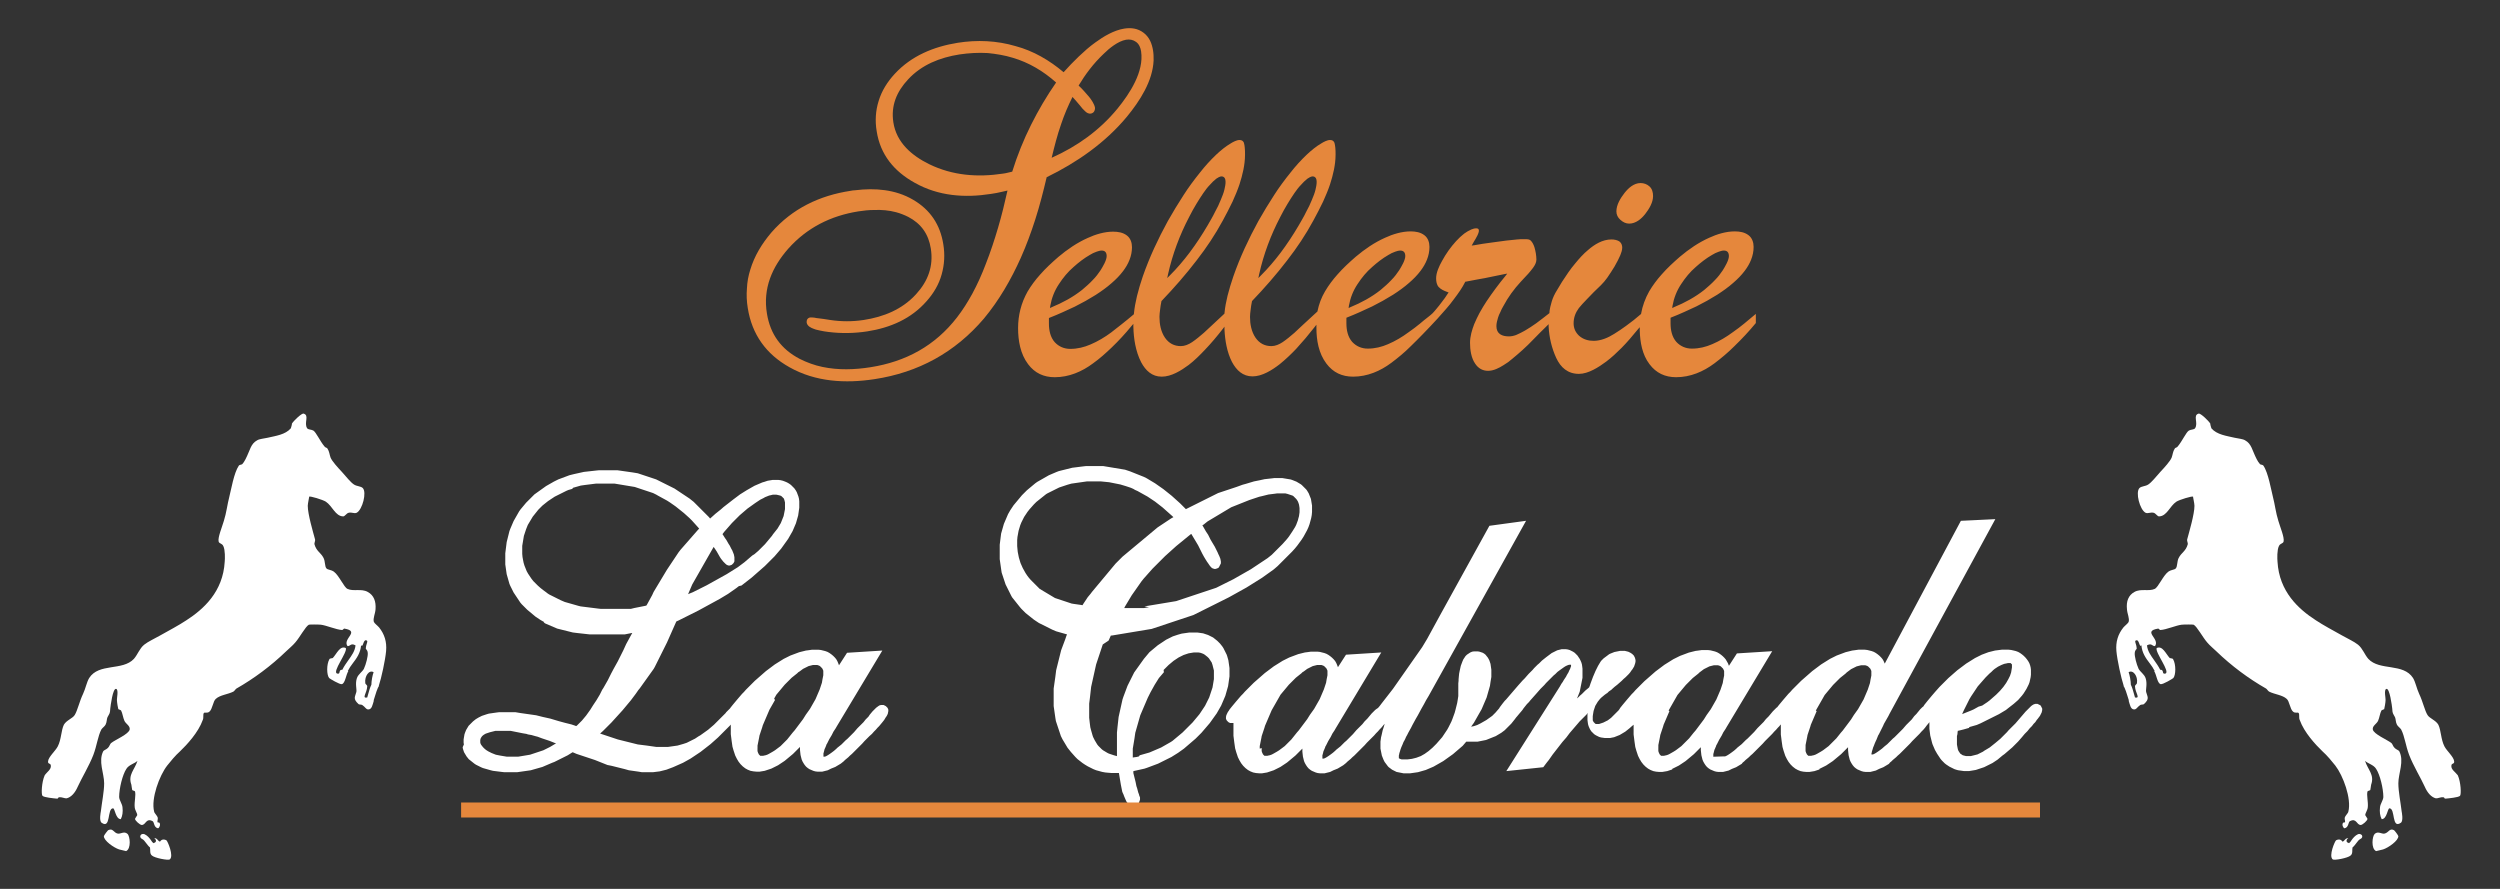
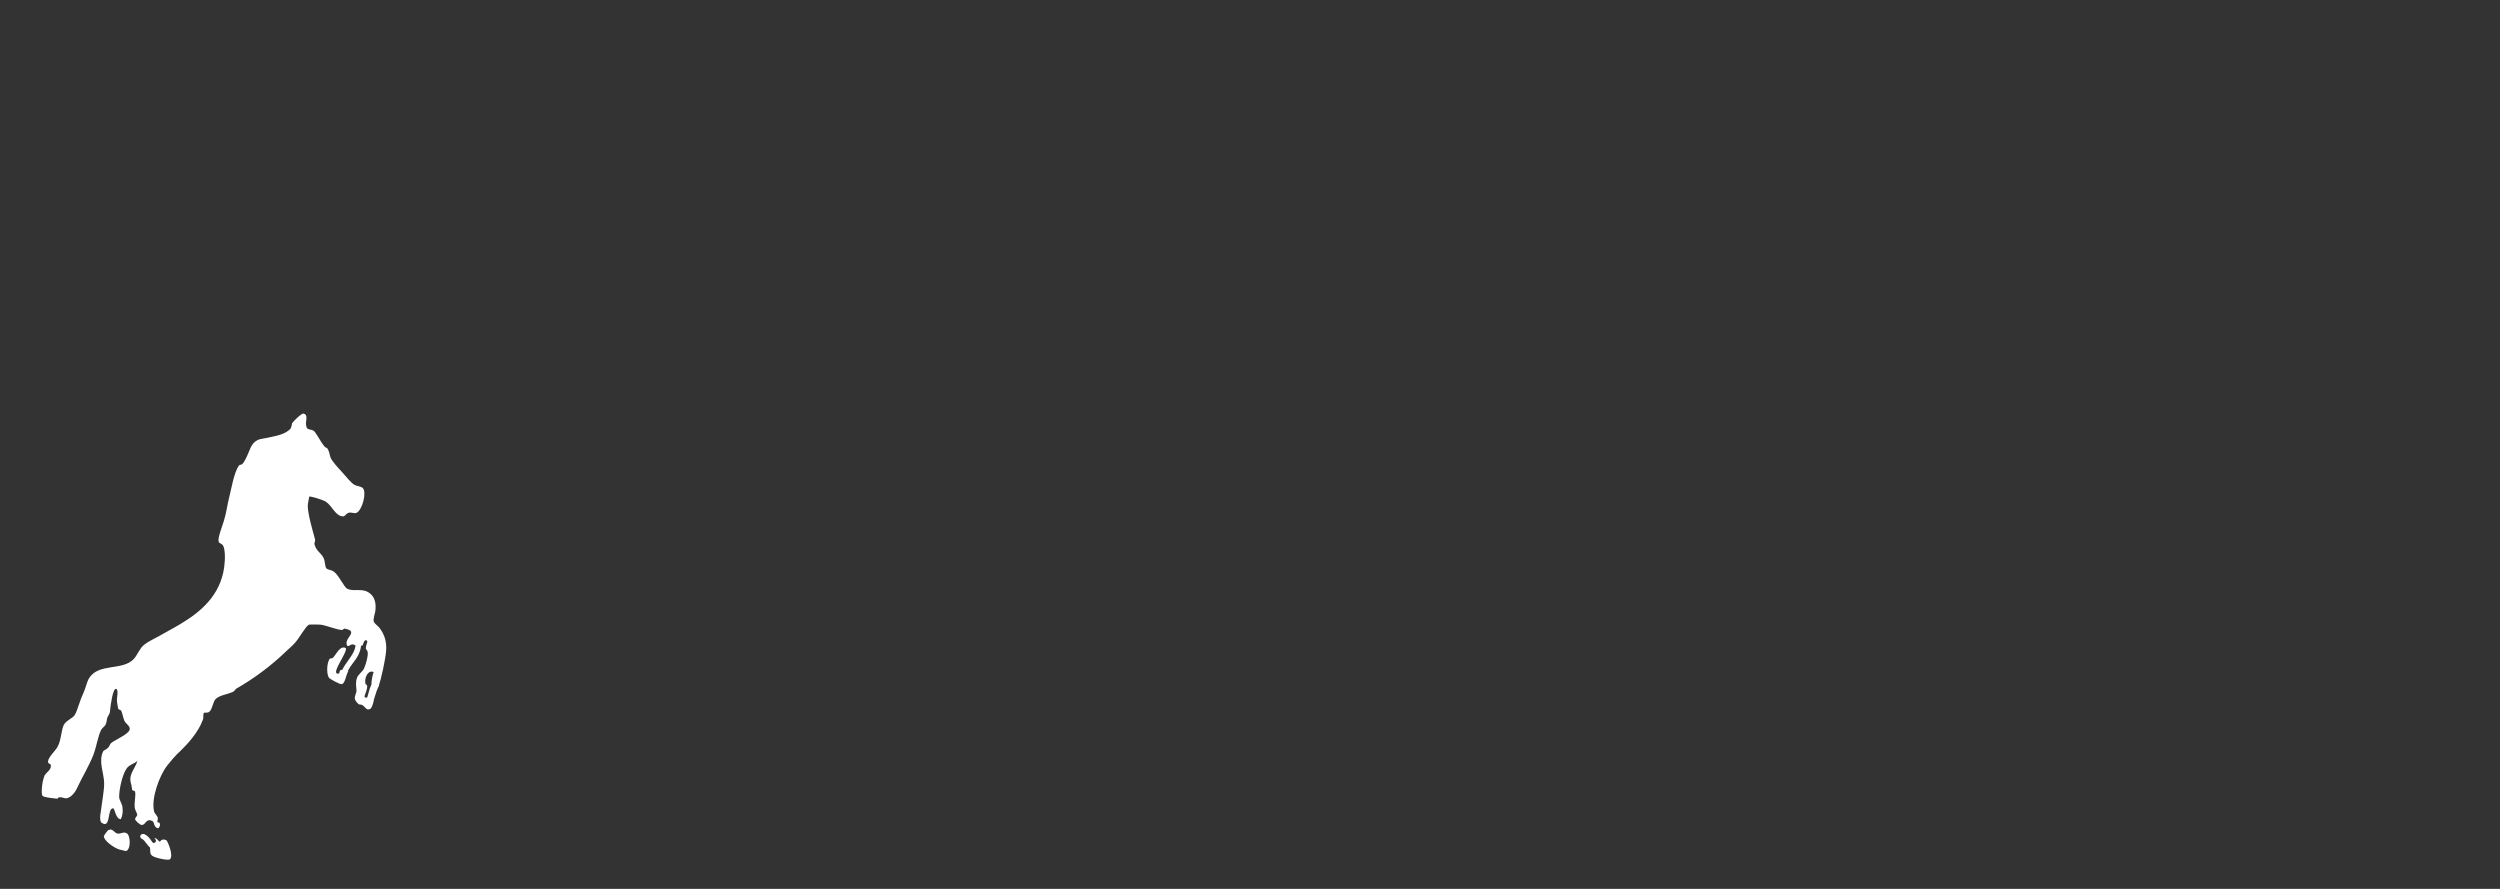
<svg xmlns="http://www.w3.org/2000/svg" id="Calque_1" x="0px" y="0px" viewBox="0 0 900 320" style="enable-background:new 0 0 900 320;" xml:space="preserve">
  <rect x="0" y="0" width="900" height="320" fill="#333333" stroke="none" />
  <style type="text/css">	.st0{fill-rule:evenodd;clip-rule:evenodd;fill:#E5873C;}	.st1{fill-rule:evenodd;clip-rule:evenodd;fill:#FFFFFF;}</style>
-   <path class="st0" d="M388.3,30.8c1.4,1.3,2.6,2.7,3.8,4.1c0.8,1,1.9,2.6,2.1,3.9l0,0.1l0,0.1c0,0.4-0.1,0.8-0.3,1.1 c-0.2,0.4-0.7,0.7-1.2,0.8c-0.8,0.1-1.5-0.3-2-0.8c-0.7-0.6-1.3-1.3-1.9-2.1c-0.9-1.1-1.8-2.1-2.7-3.1c-1.6,3.2-3,6.5-4.1,9.8 c-1.4,4-2.4,8-3.4,12.1c9.2-4.1,17.3-9.9,23.7-17.7c4.4-5.4,9.6-13.3,8.5-20.6c-0.2-1.3-0.7-2.6-1.8-3.4c-1.1-0.8-2.3-1-3.6-0.8 c-2.9,0.5-6.1,3.1-8.1,5.1C393.6,22.9,390.7,26.8,388.3,30.8 M380.2,29.7c-4.6-4.1-9.8-7.2-15.6-8.9c-2.9-0.9-6-1.4-9-1.7 c-3.4-0.2-6.8,0-10.2,0.5c-7,1.1-13.6,3.7-18.5,9c-4.1,4.4-6.2,9.4-5.3,15.4c1.1,7.3,6.6,12,12.9,15.1c8.4,4.1,17.4,4.8,26.6,3.4 c0.7-0.1,1.3-0.2,2-0.4c0.4-0.1,0.9-0.2,1.3-0.3c1.8-5.8,4.1-11.5,6.8-16.9C373.8,39.7,376.8,34.6,380.2,29.7z M382.9,26 c1.8-2,3.6-3.9,5.5-5.7c1.9-1.8,3.8-3.5,5.9-5c3-2.2,6.7-4.4,10.4-5c2.5-0.4,4.9-0.1,7,1.5c2.1,1.6,3,3.9,3.4,6.4 c0.2,1.2,0.2,2.3,0.2,3.5c-0.3,7.5-5,14.7-9.6,20.3c-7.8,9.4-18,16.5-28.9,21.8c-1.2,5.1-2.5,10.2-4.1,15.2 c-1.5,4.7-3.2,9.3-5.2,13.8c-3.5,7.8-7.8,15.3-13.3,21.9c-10.4,12.2-23.6,19.4-39.4,21.8c-10.5,1.6-21.2,1-30.6-4.3 c-8.4-4.7-13.5-11.8-15-21.3c-0.4-2.4-0.5-4.8-0.3-7.1c0.1-2.3,0.5-4.5,1.2-6.7c1.5-5,4.2-9.4,7.6-13.4c7.5-8.6,17.3-13.3,28.5-15 c0.5-0.1,1.1-0.2,1.6-0.2c7.2-0.9,14.6-0.3,20.9,3.4c6.2,3.6,9.8,9,10.9,16.1c0.6,3.6,0.4,7.3-0.6,10.8c-1,3.6-2.9,6.8-5.4,9.6 c-5.6,6.4-13.1,9.6-21.4,10.9c-4.6,0.7-9.3,0.8-14,0.2c-1-0.1-2-0.3-3-0.5c-0.8-0.2-1.5-0.3-2.2-0.6c-1.1-0.4-2.4-1-2.6-2.3 c0-0.3,0-0.6,0.1-0.9c0.2-0.5,0.6-0.8,1.1-0.9c0.3,0,0.6,0,0.9,0c0.5,0,0.9,0.1,1.4,0.2c1.7,0.2,3.3,0.4,5,0.7c4,0.6,8,0.6,12,0 c7.2-1.1,13.9-3.8,18.9-9.3c4.3-4.7,6.3-10.1,5.3-16.4c-0.8-5.2-3.5-9-8.1-11.4c-1.4-0.7-2.9-1.3-4.4-1.7c-2.6-0.7-5.2-0.9-7.9-0.8 c-1.9,0-3.8,0.2-5.7,0.5c-10,1.6-18.5,5.9-25.2,13.4c-5.9,6.7-9.2,14.4-7.7,23.4c1.2,7.4,5.1,12.8,11.8,16.3 c2.6,1.3,5.3,2.3,8.2,2.9c5.7,1.2,11.6,1,17.3,0.1c12.7-2,23.2-7.7,31.1-17.9c2.1-2.7,3.9-5.6,5.5-8.5c1.9-3.5,3.5-7.1,4.9-10.8 c1.7-4.3,3.1-8.6,4.4-13c1.3-4.4,2.4-8.9,3.4-13.4c-0.7,0.2-1.5,0.3-2.2,0.5c-1.2,0.3-2.4,0.5-3.7,0.7c-9.5,1.5-19,0.8-27.5-4 c-7.4-4.1-12.4-10.1-13.7-18.6c-0.6-3.6-0.4-7.3,0.7-10.8c1.1-3.7,3.2-7,5.8-9.8c6-6.5,14-9.8,22.7-11.2c7-1.1,14-0.8,20.8,1.2 C372,18.3,377.8,21.7,382.9,26z" />
-   <path class="st0" d="M586.5,80.5c2.4,0,4.4-1.7,5.8-3.5c1.4-1.8,2.8-4.1,2.8-6.4c0-1.3-0.3-2.6-1.3-3.5c-0.9-0.8-2-1.2-3.2-1.2 c-2.4,0-4.4,1.8-5.8,3.6c-1.4,1.8-2.9,4.2-2.9,6.6c0,1.2,0.5,2.2,1.4,3C584.3,80,585.3,80.5,586.5,80.5 M602.1,110.1 c0.5-2.8,1.5-5.4,3.1-7.8c1.5-2.3,3.2-4.4,5.3-6.2c1.8-1.6,3.7-3.1,5.8-4.3c0.8-0.5,1.6-0.9,2.5-1.2c0.6-0.2,1.2-0.4,1.8-0.4 c1.3,0,1.8,0.8,1.8,2c0,1.5-1.4,3.8-2.2,5.1c-0.8,1.2-1.7,2.4-2.8,3.5c-1.2,1.3-2.6,2.5-3.9,3.6c-3.3,2.6-7,4.6-10.9,6.2l-0.6,0.3 L602.1,110.1z M485.6,110.1c0.5-2.8,1.5-5.4,3.1-7.8c1.5-2.3,3.2-4.4,5.3-6.2c1.8-1.6,3.7-3.1,5.8-4.3c0.8-0.5,1.6-0.9,2.5-1.2 c0.6-0.2,1.2-0.4,1.8-0.4c1.3,0,1.8,0.8,1.8,2c0,1.5-1.4,3.8-2.2,5.1c-0.8,1.2-1.7,2.4-2.8,3.5c-1.2,1.3-2.6,2.5-3.9,3.6 c-3.3,2.6-7,4.6-10.9,6.2l-0.6,0.3L485.6,110.1z M453.3,98.7c1.6-7.2,4.2-14.1,7.6-20.6c0.8-1.6,1.7-3.2,2.6-4.7 c0.8-1.3,1.6-2.6,2.5-3.9c0.7-1,1.5-2.1,2.4-3c0.7-0.8,1.4-1.5,2.3-2.2l0,0l0,0c0.4-0.3,1.3-0.8,1.8-0.8c1.2,0,1.5,1,1.5,2 c0,0.9-0.2,1.8-0.4,2.7c-0.3,1.3-0.8,2.5-1.3,3.7c-0.6,1.5-1.3,3-2.1,4.4c-0.8,1.7-1.8,3.3-2.7,4.9c-2,3.4-4.1,6.6-6.5,9.8 c-2.2,2.9-4.5,5.6-7.1,8.2l-0.9,0.9L453.3,98.7z M420.5,98.7c1.6-7.2,4.2-14.1,7.6-20.6c0.8-1.6,1.7-3.2,2.6-4.7 c0.8-1.3,1.6-2.6,2.5-3.9c0.7-1,1.5-2.1,2.4-3c0.7-0.8,1.4-1.5,2.3-2.2l0,0l0,0c0.4-0.3,1.3-0.8,1.8-0.8c1.2,0,1.5,1,1.5,2 c0,0.9-0.2,1.8-0.4,2.7c-0.3,1.3-0.8,2.5-1.3,3.7c-0.6,1.5-1.3,3-2.1,4.4c-0.8,1.7-1.8,3.3-2.7,4.9c-2,3.4-4.1,6.6-6.5,9.8 c-2.2,2.9-4.5,5.6-7.1,8.2l-0.9,0.9L420.5,98.7z M378.1,110.1c0.5-2.8,1.5-5.4,3.1-7.8c1.5-2.3,3.2-4.4,5.3-6.2 c1.8-1.6,3.7-3.1,5.8-4.3c0.8-0.5,1.6-0.9,2.5-1.2c0.6-0.2,1.2-0.4,1.8-0.4c1.3,0,1.8,0.8,1.8,2c0,1.5-1.4,3.8-2.2,5.1 c-0.8,1.2-1.7,2.4-2.8,3.5c-1.2,1.3-2.6,2.5-3.9,3.6c-3.3,2.6-7,4.6-10.9,6.2l-0.6,0.3L378.1,110.1z M632.1,116.3V113 c-1.4,1.2-2.8,2.3-4.2,3.5c-1.3,1.1-2.7,2.1-4.1,3.1c-2.3,1.7-4.8,3.2-7.4,4.3c-2.3,1-4.7,1.6-7.3,1.6c-2.2,0-4.1-0.8-5.6-2.4 c-1.6-1.8-2.1-4.3-2.1-6.7v-2l0.2-0.1c3.1-1.2,6.1-2.6,9.1-4c2.6-1.3,5.1-2.7,7.5-4.2c2-1.3,4-2.7,5.8-4.3c1.5-1.3,2.9-2.7,4.1-4.3 c1.9-2.5,3.2-5.4,3.2-8.6c0-1.6-0.5-3.2-1.8-4.2c-1.4-1.1-3.2-1.4-5-1.4c-3.1,0-6.4,1-9.2,2.3c-3.8,1.7-7.3,4.1-10.5,6.8 c-2.3,2-4.6,4.1-6.6,6.4c-1.7,1.9-3.2,3.9-4.5,6.1c-1.4,2.5-2.4,5.2-2.9,8l0,0.1l-0.1,0.1c-1.7,1.5-3.5,2.9-5.3,4.2 c-1.4,1-2.8,2-4.3,2.9c-2.2,1.4-4.8,2.5-7.4,2.5c-1.9,0-3.7-0.5-5.2-1.8c-1.3-1.2-2-2.7-2-4.5c0-2.1,0.7-3.9,1.9-5.5 c0.4-0.5,0.8-0.9,1.2-1.4c0.6-0.6,1.1-1.2,1.7-1.8c1.6-1.7,3.3-3.4,5-5c0.8-0.8,1.6-1.7,2.3-2.7c0.9-1.3,1.8-2.7,2.6-4 c0.4-0.7,0.8-1.5,1.2-2.2c0.3-0.6,0.6-1.2,0.9-1.9c0.3-0.8,0.7-1.8,0.7-2.7c0-0.8-0.2-1.5-0.8-2.1c-0.8-0.7-2.1-0.9-3.1-0.9 c-3.2,0-6.1,1.8-8.4,3.8c-1.7,1.4-3.2,3.1-4.6,4.8c-1.8,2.1-3.3,4.4-4.8,6.7c-0.6,1-1.2,2-1.8,3c-0.4,0.7-0.8,1.3-1.1,2 c-0.6,1.3-1,2.7-1.3,4c-0.1,0.7-0.3,1.3-0.3,2l0,0.2l-0.1,0.1c-1.5,1.2-3.1,2.4-4.7,3.6c-1.3,0.9-2.6,1.8-4,2.6 c-1,0.6-2.1,1.1-3.2,1.6c-0.8,0.3-1.7,0.5-2.6,0.5c-2.5,0-4.5-0.9-4.5-3.7c0-1,0.3-2.1,0.6-3.1c0.2-0.7,0.5-1.3,0.8-1.9 c0.3-0.8,0.7-1.5,1.1-2.2c1.7-3.2,3.8-6.1,6.3-8.8c0.9-1,1.8-1.9,2.7-2.9c0.6-0.7,1.2-1.4,1.7-2.1c0.6-0.8,1.2-1.9,1.2-2.9 c0-1.5-0.3-3.1-0.7-4.5c-0.3-0.9-0.9-2.3-1.8-2.7c-0.4-0.2-1.3-0.2-1.9-0.2c-0.4,0-0.7,0-1.1,0c-0.5,0-1,0.1-1.4,0.1 c-1.3,0.1-2.6,0.3-3.9,0.4c-1.7,0.2-3.5,0.5-5.2,0.7c-2.2,0.3-4.4,0.6-6.5,1l-0.8,0.1l0.4-0.7c0.3-0.5,0.6-1.1,1-1.7 c0.2-0.4,0.5-0.9,0.7-1.3c0.2-0.4,0.5-1.2,0.5-1.6c0-0.7-0.3-0.9-1-0.9c-0.6,0-1.2,0.2-1.7,0.4l0,0l0,0c-0.9,0.4-1.8,0.9-2.6,1.5 c-1,0.8-2,1.7-2.9,2.7c-2,2.2-3.7,4.6-5.1,7.2c-1,1.8-2.1,4.1-2.1,6.2c0,1.1,0.2,2.3,0.9,3.1l0,0c0.8,0.9,2,1.4,3.1,1.8l0.5,0.2 l-0.3,0.4c-0.7,1.1-1.4,2.1-2.2,3.1c-0.6,0.8-1.2,1.6-1.9,2.4c-0.5,0.6-0.9,1.1-1.4,1.6c-0.6,0.5-1.2,1.1-1.8,1.5 c-0.9,0.7-1.8,1.4-2.7,2.2c-1.3,1.1-2.7,2.1-4.1,3.1c-2.3,1.7-4.8,3.2-7.4,4.3c-2.3,1-4.7,1.6-7.3,1.6c-2.2,0-4.1-0.8-5.6-2.4 c-1.6-1.8-2.1-4.3-2.1-6.7v-2l0.2-0.1c3.1-1.2,6.1-2.6,9.1-4c2.6-1.3,5.1-2.7,7.5-4.2c2-1.3,4-2.7,5.8-4.3c1.5-1.3,2.9-2.7,4.1-4.3 c1.9-2.5,3.2-5.4,3.2-8.6c0-1.6-0.5-3.2-1.8-4.2c-1.4-1.1-3.2-1.4-5-1.4c-3.1,0-6.4,1-9.2,2.3c-3.8,1.7-7.3,4.1-10.5,6.8 c-2.3,2-4.6,4.1-6.6,6.4c-1.7,1.9-3.2,3.9-4.5,6.1c-1.3,2.2-2.2,4.6-2.7,7.1l0,0.1l-0.1,0.1c-1.7,1.6-3.4,3.1-5.1,4.7 c-1,1-2.1,1.9-3.1,2.9c-1.4,1.2-2.8,2.4-4.3,3.4c-1.2,0.8-2.6,1.4-4,1.4c-2.4,0-4.3-1-5.7-3c-1.5-2.2-2-4.9-2-7.5 c0-0.8,0.1-1.6,0.2-2.4c0.1-1.1,0.3-2.2,0.5-3.2l0-0.1l0.1-0.1c4.4-4.6,8.7-9.5,12.6-14.6c3.5-4.5,6.7-9.3,9.4-14.3 c1.2-2.2,2.4-4.5,3.5-6.8c0.9-2,1.8-4.1,2.5-6.2c1.1-3.4,2-7.1,2-10.7c0-0.9,0-1.8-0.1-2.6c-0.1-0.6-0.1-1.1-0.3-1.7 c-0.3-0.7-0.8-1-1.6-1c-1,0-2.3,0.7-3.1,1.2l0,0c-1.9,1.1-3.7,2.6-5.3,4.1c-2.1,2-4,4.1-5.8,6.4c-2.1,2.6-4.1,5.3-5.9,8.1 c-2,3.1-3.9,6.2-5.7,9.4c-3.5,6.4-6.6,13-9,19.9c-0.8,2.3-1.5,4.7-2.1,7c-0.5,2.1-0.9,4.1-1.1,6.3l0,0.1l-0.1,0.1 c-1.5,1.4-3,2.8-4.5,4.2c-0.9,0.9-1.9,1.7-2.8,2.6c-1.4,1.2-2.8,2.4-4.3,3.4c-1.2,0.8-2.6,1.4-4,1.4c-2.4,0-4.3-1-5.7-3 c-1.5-2.2-2-4.9-2-7.5c0-0.8,0.1-1.6,0.2-2.4c0.1-1.1,0.3-2.2,0.5-3.2l0-0.1l0.1-0.1c4.4-4.6,8.7-9.5,12.6-14.6 c3.5-4.5,6.7-9.3,9.4-14.3c1.2-2.2,2.4-4.5,3.5-6.8c0.9-2,1.8-4.1,2.5-6.2c1.1-3.4,2-7.1,2-10.7c0-0.9,0-1.8-0.1-2.6 c-0.1-0.6-0.1-1.1-0.3-1.7c-0.3-0.7-0.8-1-1.6-1c-1,0-2.3,0.7-3.1,1.2l0,0c-1.9,1.1-3.7,2.6-5.3,4.1c-2.1,2-4,4.1-5.8,6.4 c-2.1,2.6-4.1,5.3-5.9,8.1c-2,3.1-3.9,6.2-5.7,9.4c-3.5,6.4-6.6,13-9,19.9c-0.8,2.3-1.5,4.7-2.1,7.1c-0.5,2.1-0.9,4.2-1.1,6.3l0,0.2 l-0.1,0.1c-1.4,1.2-2.9,2.4-4.4,3.6c-1.2,1-2.5,1.9-3.7,2.9c-2.3,1.7-4.8,3.2-7.4,4.3c-2.3,1-4.7,1.6-7.3,1.6 c-2.2,0-4.1-0.8-5.6-2.4c-1.6-1.8-2.1-4.3-2.1-6.7v-2l0.2-0.1c3.1-1.2,6.1-2.6,9.1-4c2.6-1.3,5.1-2.7,7.5-4.2c2-1.3,4-2.7,5.8-4.3 c1.5-1.3,2.9-2.7,4.1-4.3c1.9-2.5,3.2-5.4,3.2-8.6c0-1.6-0.5-3.2-1.8-4.2c-1.4-1.1-3.2-1.4-5-1.4c-3.1,0-6.4,1-9.2,2.3 c-3.8,1.7-7.3,4.1-10.5,6.8c-2.3,2-4.6,4.1-6.6,6.4c-1.7,1.9-3.2,3.9-4.5,6.1c-2.3,4.1-3.4,8.5-3.4,13.1c0,4.5,0.8,9.3,3.6,13 c2.4,3.2,5.6,4.7,9.6,4.7c5.1,0,9.8-2,13.8-5c2.4-1.7,4.6-3.7,6.7-5.7c2.5-2.4,4.9-5,7.1-7.7l0.7-0.8l0,1c0.1,4.3,0.8,8.9,2.8,12.8 c1.6,3,3.9,5.2,7.4,5.2c3.5,0,7-2.2,9.7-4.2c2.1-1.6,4-3.5,5.8-5.4c2.3-2.4,4.4-4.9,6.5-7.6l0.6-0.8l0,1c0.2,4,0.9,8.2,2.7,11.7 c1.6,3,3.9,5.2,7.4,5.2c3.5,0,7.1-2.3,9.8-4.4c2.1-1.7,4.1-3.6,5.9-5.5c2.3-2.5,4.5-5.1,6.6-7.8l0.7-0.9l0,1.1 c0,4.5,0.8,9.2,3.6,12.9c2.4,3.2,5.6,4.7,9.6,4.7c5.1,0,9.8-2,13.8-5c2.4-1.8,4.7-3.7,6.8-5.8c1.6-1.5,3.1-3.1,4.6-4.6 c1.8-1.8,3.5-3.7,5.2-5.5c1-1.2,2.1-2.3,3.1-3.5c1-1.1,1.9-2.3,2.8-3.5c0.8-1.1,1.6-2.1,2.3-3.2c0.6-0.9,1.2-1.9,1.7-2.9l0.1-0.2 l0.2,0c1.4-0.3,2.8-0.5,4.2-0.8c1.7-0.3,3.5-0.6,5.2-1c1.5-0.3,2.9-0.6,4.4-0.9l1.1-0.2l-0.7,0.9c-2.4,2.9-4.6,5.9-6.7,9 c-0.9,1.4-1.8,2.8-2.6,4.3c-0.7,1.3-1.3,2.6-1.9,4c-0.8,2.1-1.5,4.4-1.5,6.7c0,2.5,0.4,5.5,1.9,7.6c1.1,1.6,2.6,2.5,4.6,2.5 c2,0,3.9-1,5.5-2c1.2-0.7,2.3-1.5,3.3-2.4c1.2-1,2.4-2,3.6-3.1c1.3-1.2,2.7-2.5,3.9-3.8c1.6-1.6,3.2-3.3,4.9-4.9l0.6-0.6l0,0.9 c0.2,3.9,1.1,7.7,2.7,11.2c1.6,3.5,4.2,5.8,8.2,5.8c3.4,0,7.1-2.4,9.8-4.4c2-1.5,3.8-3.2,5.5-4.9c2.1-2.1,4-4.4,5.9-6.7l0.7-0.8 l0,1.1c0.1,4.3,0.9,8.8,3.5,12.2c2.4,3.2,5.6,4.7,9.6,4.7c5.1,0,9.8-2,13.8-5c2.5-1.9,4.9-3.9,7.1-6.1 C627.2,121.9,629.7,119.2,632.1,116.3z" />
-   <path class="st1" d="M713.6,254l0.9-0.6l0.9-0.6l0.8-0.6l0.8-0.7l0.8-0.7l0.8-0.7l0.7-0.7l0.7-0.7l0.6-0.7l0.6-0.7l0.5-0.7l0.5-0.7 l0.4-0.7l0.4-0.7l0.3-0.6l0.3-0.6l0.2-0.6l0.2-0.6l0.1-0.6l0.1-0.6l0.1-0.6l0-0.5l0-0.2l0-0.1l0-0.1l0-0.1l0-0.1l-0.1-0.1l-0.1-0.1 l-0.1-0.1l-0.1-0.1l-0.1-0.1l-0.1,0l-0.1,0l0,0l-0.1,0l-0.1,0l-0.1,0l-0.4,0l-0.4,0.1l-0.5,0.1l-0.5,0.1l-0.5,0.2l-0.5,0.2l-0.6,0.3 l-0.6,0.3l-0.6,0.4l-0.6,0.4l-0.6,0.5l-0.6,0.6l-0.7,0.6l-0.7,0.7l-0.7,0.7l-0.7,0.8l-0.7,0.8l-0.7,0.8l-0.7,0.8l-0.6,0.9l-0.6,0.9 l-0.6,0.9l-0.6,0.9l-0.6,1l-0.5,1l-0.5,1l-0.5,1l-0.5,1l-0.5,1.1l-0.1,0.3l0.2-0.1l1-0.4l1-0.4l1-0.4l0.9-0.4l0.9-0.5l0.9-0.5 L713.6,254z M650,269.3l0,0.4l0,0.4l0,0.3l0.1,0.3l0.1,0.3l0.1,0.2l0.1,0.2l0.1,0.2l0.1,0.1l0.1,0.1l0.1,0.1l0.1,0.1l0.1,0.1l0.2,0 l0.2,0l0.2,0l0.4,0l0.4-0.1l0.5-0.1l0.6-0.2l0.6-0.3l0.7-0.4l0.7-0.4l0.8-0.5l0.4-0.3l0.4-0.3l0.4-0.3l0.4-0.3l0.4-0.3l0.4-0.4 l0.4-0.4l0.4-0.4l0.4-0.4l0.4-0.4l0.4-0.4l0.4-0.4l0.4-0.5l0.4-0.5l0.4-0.5l0.4-0.5l0.7-0.8l0.6-0.8l0.6-0.8l0.6-0.8l0.6-0.8 l0.6-0.8l0.5-0.8l0.5-0.8l0.5-0.7l0.5-0.7l0.5-0.7l0.4-0.7l0.4-0.7l0.4-0.7l0.4-0.7l0.4-0.7l0.3-0.7l0.3-0.7l0.3-0.7l0.3-0.7 l0.3-0.7l0.2-0.6l0.2-0.6l0.2-0.6l0.2-0.6l0.1-0.6l0.1-0.6l0.1-0.5l0.1-0.5l0.1-0.5l0-0.5l0-0.5l0-0.3l0-0.3l-0.1-0.3l-0.1-0.2 l-0.1-0.2l-0.1-0.2l-0.2-0.2l-0.2-0.2l-0.2-0.2l-0.2-0.2l-0.2-0.1l-0.2-0.1l-0.3-0.1l-0.3-0.1l-0.3,0l-0.3,0l-0.3,0l-0.3,0l-0.3,0 l-0.4,0.1l-0.4,0.1l-0.4,0.1l-0.4,0.1l-0.4,0.2l-0.4,0.2l-0.4,0.2l-0.4,0.2l-0.4,0.2l-0.4,0.3l-0.4,0.3l-0.4,0.3l-0.4,0.3l-0.4,0.4 l-0.5,0.4l-0.5,0.4l-0.5,0.4l-0.5,0.4l-0.5,0.5l-0.5,0.5l-0.5,0.5l-0.5,0.5l-0.5,0.5l-0.5,0.6l-0.5,0.6l-0.5,0.6l-0.5,0.6l-0.5,0.6 l-0.5,0.6l-0.4,0.7l-0.4,0.7l-0.4,0.7l-0.4,0.7l-0.4,0.7l-0.4,0.7l-0.4,0.7l-0.4,0.7L654,256l-0.3,0.7l-0.3,0.7l-0.3,0.7l-0.3,0.7 l-0.3,0.7l-0.3,0.7l-0.3,0.7l-0.2,0.7l-0.2,0.6l-0.2,0.6l-0.2,0.6l-0.2,0.6l-0.2,0.6l-0.1,0.6l-0.1,0.5l-0.1,0.5l-0.1,0.5l-0.1,0.5 l-0.1,0.5l-0.1,0.5l0,0.4l0,0.4L650,269.3z M597,269.3l0,0.4l0,0.4l0,0.3l0.1,0.3l0.1,0.3l0.1,0.2l0.1,0.2l0.1,0.2l0.1,0.1l0.1,0.1 l0.1,0.1l0.1,0.1l0.1,0.1l0.2,0l0.2,0l0.2,0l0.4,0l0.4-0.1l0.5-0.1l0.6-0.2l0.6-0.3l0.7-0.4l0.7-0.4l0.8-0.5l0.4-0.3l0.4-0.3 l0.4-0.3l0.4-0.3l0.4-0.3l0.4-0.4l0.4-0.4l0.4-0.4l0.4-0.4l0.4-0.4l0.4-0.4l0.4-0.4l0.4-0.5l0.4-0.5l0.4-0.5l0.4-0.5l0.7-0.8 l0.6-0.8l0.6-0.8l0.6-0.8l0.6-0.8l0.6-0.8l0.5-0.8l0.5-0.8l0.5-0.7l0.5-0.7l0.5-0.7l0.4-0.7l0.4-0.7l0.4-0.7l0.4-0.7l0.4-0.7 l0.3-0.7l0.3-0.7l0.3-0.7l0.3-0.7l0.3-0.7l0.2-0.6l0.2-0.6l0.2-0.6l0.2-0.6l0.1-0.6l0.1-0.6l0.1-0.5l0.1-0.5l0.1-0.5l0-0.5l0-0.5 l0-0.3l0-0.3l-0.1-0.3l-0.1-0.2l-0.1-0.2l-0.1-0.2l-0.2-0.2l-0.2-0.2l-0.2-0.2l-0.2-0.2l-0.2-0.1l-0.2-0.1l-0.3-0.1l-0.3-0.1l-0.3,0 l-0.3,0l-0.3,0l-0.3,0l-0.3,0l-0.4,0.1l-0.4,0.1l-0.4,0.1l-0.4,0.1l-0.4,0.2l-0.4,0.2l-0.4,0.2l-0.4,0.2l-0.4,0.2l-0.4,0.3l-0.4,0.3 l-0.4,0.3l-0.4,0.3l-0.4,0.4l-0.5,0.4l-0.5,0.4l-0.5,0.4l-0.5,0.4l-0.5,0.5l-0.5,0.5l-0.5,0.5l-0.5,0.5l-0.5,0.5l-0.5,0.6l-0.5,0.6 l-0.5,0.6l-0.5,0.6l-0.5,0.6l-0.5,0.6l-0.4,0.7l-0.4,0.7l-0.4,0.7l-0.4,0.7l-0.4,0.7l-0.4,0.7l-0.4,0.7l-0.4,0.7L601,256l-0.3,0.7 l-0.3,0.7l-0.3,0.7l-0.3,0.7l-0.3,0.7l-0.3,0.7l-0.3,0.7l-0.2,0.7l-0.2,0.6l-0.2,0.6l-0.2,0.6l-0.2,0.6l-0.2,0.6l-0.1,0.6l-0.1,0.5 l-0.1,0.5l-0.1,0.5l-0.1,0.5l-0.1,0.5l-0.1,0.5l0,0.4l0,0.4L597,269.3z M454.2,269.3l0,0.4l0,0.4l0,0.3l0.1,0.3l0.1,0.3l0.1,0.2 l0.1,0.2l0.1,0.2l0.1,0.1l0.1,0.1l0.1,0.1l0.1,0.1l0.1,0.1l0.2,0l0.2,0l0.2,0l0.4,0l0.4-0.1l0.5-0.1l0.6-0.2l0.6-0.3l0.7-0.4 l0.7-0.4l0.8-0.5l0.4-0.3l0.4-0.3l0.4-0.3l0.4-0.3l0.4-0.3l0.4-0.4l0.4-0.4l0.4-0.4l0.4-0.4l0.4-0.4l0.4-0.4l0.4-0.5l0.4-0.5 l0.4-0.5l0.4-0.5l0.4-0.5l0.7-0.8l0.6-0.8l0.6-0.8l0.6-0.8l0.6-0.8l0.6-0.8l0.5-0.8l0.5-0.8l0.5-0.7l0.5-0.7l0.5-0.7l0.4-0.7 l0.4-0.7l0.4-0.7l0.4-0.7l0.4-0.7l0.3-0.7l0.3-0.7l0.3-0.7l0.3-0.7l0.3-0.7l0.2-0.6l0.2-0.6l0.2-0.6l0.2-0.6l0.1-0.6l0.1-0.6 l0.1-0.5l0.1-0.5l0.1-0.5l0-0.5l0-0.5l0-0.3l0-0.3l-0.1-0.3l-0.1-0.2l-0.1-0.2l-0.1-0.2l-0.2-0.2l-0.2-0.2l-0.2-0.2l-0.2-0.2 l-0.2-0.1l-0.2-0.1l-0.3-0.1l-0.3-0.1l-0.3,0l-0.3,0l-0.3,0l-0.3,0l-0.3,0l-0.4,0.1l-0.4,0.1l-0.4,0.1l-0.4,0.1l-0.4,0.2l-0.4,0.2 l-0.4,0.2l-0.4,0.2l-0.4,0.2l-0.4,0.3l-0.4,0.3l-0.4,0.3l-0.5,0.3l-0.4,0.4l-0.5,0.4l-0.5,0.4l-0.5,0.4l-0.5,0.4l-0.5,0.5l-0.5,0.5 l-0.5,0.5l-0.5,0.5l-0.5,0.5l-0.5,0.6l-0.5,0.6l-0.5,0.6l-0.5,0.6l-0.5,0.6l-0.5,0.6l-0.4,0.7l-0.4,0.7l-0.4,0.7l-0.4,0.7l-0.4,0.7 l-0.4,0.7l-0.4,0.7l-0.4,0.7l-0.3,0.7l-0.3,0.7l-0.3,0.7l-0.3,0.7l-0.3,0.7l-0.3,0.7l-0.3,0.7l-0.3,0.7l-0.2,0.7l-0.2,0.6l-0.2,0.6 l-0.2,0.6l-0.2,0.6l-0.2,0.6l-0.1,0.6l-0.1,0.5l-0.1,0.5l-0.1,0.5l-0.1,0.5l-0.1,0.5l-0.1,0.5l0,0.5l0,0.4L454.2,269.3z  M367.2,218.6l-0.4-0.5l-0.4-0.5l-0.4-0.5l-0.4-0.5l-0.4-0.5l-0.4-0.5l-0.4-0.5l-0.3-0.5l-0.3-0.6l-0.3-0.6l-0.3-0.6l-0.3-0.6 l-0.3-0.6l-0.3-0.6l-0.3-0.6l-0.2-0.6l-0.2-0.6l-0.2-0.6l-0.2-0.6l-0.2-0.6l-0.2-0.6l-0.2-0.6l-0.1-0.6l-0.1-0.7l-0.1-0.7l-0.1-0.7 l-0.1-0.7L360,202l-0.1-0.7l0-0.7l0-0.7l0-0.7l0-0.7l0-0.8l0-0.8l0-0.8l0.1-0.8l0.1-0.8l0.1-0.8l0.1-0.8l0.1-0.8l0.2-0.7l0.2-0.7 l0.2-0.7l0.2-0.7l0.2-0.7l0.3-0.7l0.3-0.7l0.3-0.7l0.3-0.7l0.3-0.7l0.4-0.7l0.4-0.7l0.4-0.6l0.4-0.6l0.4-0.6l0.5-0.6l0.5-0.6 l0.5-0.6l0.5-0.6l0.5-0.6l0.5-0.6l0.6-0.6l0.6-0.6l0.6-0.6l0.6-0.5l0.6-0.5l0.6-0.5l0.6-0.5l0.6-0.5l0.7-0.5l0.7-0.4l0.7-0.4 l0.7-0.4l0.7-0.4l0.7-0.4l0.7-0.4l0.7-0.3l0.7-0.3l0.7-0.3l0.7-0.3l0.8-0.3l0.8-0.2l0.8-0.2l0.8-0.2l0.8-0.2l0.8-0.2l0.8-0.2 l0.8-0.1l0.8-0.1l0.8-0.1l0.8-0.1l0.8-0.1l0.9-0.1l0.9,0l0.9,0l0.9,0l0.6,0l0.6,0l0.6,0l0.6,0l0.6,0l0.6,0l0.6,0.1l0.6,0.1l0.6,0.1 l0.6,0.1l0.6,0.1l0.6,0.1l0.6,0.1l0.6,0.1l0.6,0.1l0.6,0.1l0.6,0.1l0.6,0.1l0.6,0.1l0.6,0.2l0.6,0.2l0.6,0.2l0.5,0.2l0.5,0.2 l0.5,0.2l0.5,0.2l0.5,0.2l0.5,0.2l0.5,0.2l0.5,0.2l0.5,0.2l0.5,0.2l1,0.5l1,0.6l1,0.6l1,0.6l1,0.7l1,0.7l1,0.7l1,0.8l1,0.8l1,0.8 l1,0.9l1,0.9l1,0.9l1,1l1,1l0.1,0.1l0.2-0.1l0.6-0.3l0.6-0.3l0.6-0.3l0.6-0.3l0.6-0.3l0.6-0.3l0.6-0.3l0.6-0.3l0.6-0.3l0.6-0.3 l0.6-0.3l0.6-0.3l0.6-0.3l0.6-0.3l0.6-0.3l0.6-0.3l0.6-0.3l0.6-0.3l0.6-0.3l0.6-0.2l0.6-0.2l0.6-0.2l0.6-0.2l0.6-0.2l0.6-0.2 l0.6-0.2l0.6-0.2l0.6-0.2l0.6-0.2l0.6-0.2l1.1-0.4l1.1-0.4l1.1-0.3l1-0.3l1-0.3l1-0.3l1-0.2l1-0.2l0.9-0.2l0.9-0.2l0.9-0.1l0.9-0.1 l0.9-0.1l0.8-0.1l0.8,0l0.8,0l0.7,0l0.6,0l0.6,0.1l0.6,0.1l0.6,0.1l0.6,0.1l0.6,0.1l0.6,0.2l0.5,0.2l0.5,0.2l0.5,0.2l0.5,0.3 l0.5,0.3l0.5,0.3l0.4,0.3l0.4,0.4l0.4,0.4l0.4,0.4l0.4,0.4l0.3,0.4l0.3,0.5l0.3,0.5l0.2,0.5l0.2,0.5l0.2,0.5l0.2,0.5l0.1,0.6 l0.1,0.6l0.1,0.6l0.1,0.6l0,0.6l0,0.6l0,1.1l-0.1,1.1l-0.2,1.1l-0.3,1.1l-0.3,1.1l-0.4,1.1l-0.5,1.1l-0.6,1.1l-0.6,1.1l-0.7,1.1 l-0.8,1.1l-0.8,1.1l-0.9,1.1l-1,1.1l-1.1,1.1l-1.1,1.1l-0.6,0.6l-0.6,0.6l-0.6,0.6l-0.6,0.6l-0.6,0.6l-0.7,0.6l-0.7,0.6l-0.7,0.5 l-0.7,0.5l-0.7,0.5l-0.7,0.5l-0.7,0.5l-0.7,0.5l-0.8,0.5l-0.8,0.5l-0.8,0.5l-0.8,0.5l-0.8,0.5l-0.8,0.5l-0.8,0.5l-0.9,0.5l-0.9,0.5 l-0.9,0.5l-0.9,0.5l-0.9,0.5l-0.9,0.5l-0.9,0.5l-1,0.5l-1,0.5l-1,0.5l-1,0.5l-1,0.5l-0.6,0.3l-0.6,0.3l-0.6,0.3l-0.6,0.3l-0.6,0.3 l-0.6,0.3l-0.6,0.3l-0.6,0.3l-0.6,0.3l-0.6,0.3l-0.6,0.3l-0.6,0.3l-0.6,0.3l-0.6,0.2l-0.6,0.2l-0.6,0.2l-0.6,0.2l-0.6,0.2l-0.6,0.2 l-0.6,0.2l-0.6,0.2l-0.6,0.2l-0.6,0.2l-0.6,0.2l-0.6,0.2l-0.6,0.2l-0.6,0.2l-0.6,0.2l-0.6,0.2l-0.6,0.2l-0.6,0.2l-0.6,0.2l-0.6,0.2 l-0.6,0.2l-0.6,0.2l-0.6,0.2l-0.6,0.2l-0.6,0.2l-0.6,0.1l-0.6,0.1l-0.6,0.1l-0.6,0.1l-0.6,0.1l-0.6,0.1l-0.6,0.1l-0.6,0.1l-0.6,0.1 l-0.6,0.1l-0.6,0.1l-0.6,0.1l-0.6,0.1l-0.6,0.1l-0.6,0.1l-0.6,0.1l-0.6,0.1l-0.6,0.1l-0.6,0.1l-0.6,0.1l-0.6,0.1l-0.6,0.1l-0.6,0.1 l-0.6,0.1l-0.3,0l0,0l-0.4,0.9l-0.4,0.9L397,232l-0.3,0.9l-0.3,0.9l-0.3,0.9l-0.3,0.9l-0.3,0.9l-0.3,0.9l-0.3,0.9l-0.3,0.9l-0.2,0.9 l-0.2,0.9l-0.2,0.9l-0.2,0.9l-0.2,0.9l-0.2,0.9l-0.2,0.9l-0.2,0.9l-0.2,0.9l-0.1,0.9l-0.1,0.9l-0.1,0.9l-0.1,0.9l-0.1,0.8l-0.1,0.8 l-0.1,0.8l0,0.8l0,0.8l0,0.8l0,0.8l0,1l0,0.9l0.1,0.9l0.1,0.9l0.1,0.8l0.1,0.8l0.2,0.8l0.2,0.7l0.2,0.7l0.2,0.7l0.2,0.6l0.3,0.6 l0.3,0.6l0.3,0.5l0.3,0.5l0.3,0.5l0.4,0.5l0.4,0.4l0.4,0.4l0.4,0.4l0.5,0.4l0.5,0.3l0.5,0.3l0.5,0.3l0.6,0.3l0.6,0.2l0.6,0.2 l0.6,0.2l0.7,0.2l0.4,0.1l0-0.1l0-0.5l0-0.5l0-0.5l0-0.5l0-0.5l0-0.5l0-0.4l0-0.4l0-0.4l0-0.4l0-0.4l0-0.4l0-1l0-1l0-1l0.1-1l0.1-1 l0.1-0.9l0.1-0.9l0.1-0.9l0.1-0.9l0.2-0.9l0.2-0.9l0.2-0.9l0.2-0.9l0.2-0.9l0.2-0.9l0.2-0.9l0.3-0.9l0.3-0.8l0.3-0.8l0.3-0.8 l0.3-0.8l0.3-0.8l0.4-0.8l0.4-0.8l0.4-0.8l0.4-0.8l0.4-0.8l0.4-0.8l0.5-0.7l0.5-0.7l0.5-0.7l0.5-0.7l0.5-0.7l0.5-0.7l0.5-0.7 l0.5-0.6l0.5-0.6l0.5-0.6l0.5-0.6l0.6-0.5l0.6-0.5l0.6-0.5l0.6-0.5l0.6-0.5l0.6-0.4l0.6-0.4l0.6-0.4l0.6-0.4l0.6-0.4l0.6-0.3 l0.6-0.3l0.6-0.3l0.6-0.3l0.6-0.2l0.6-0.2l0.6-0.2l0.7-0.2l0.7-0.2l0.7-0.1l0.7-0.1l0.7-0.1l0.7-0.1l0.7,0l0.7,0l0.7,0l0.7,0 l0.7,0.1l0.7,0.1l0.7,0.1l0.6,0.2l0.6,0.2l0.6,0.2l0.6,0.3l0.6,0.3l0.6,0.3l0.5,0.4l0.5,0.4l0.5,0.4l0.5,0.5l0.5,0.5l0.4,0.5 l0.4,0.5l0.4,0.6l0.3,0.6l0.3,0.6l0.3,0.6l0.3,0.6l0.2,0.6l0.2,0.7l0.2,0.7l0.1,0.7l0.1,0.7l0.1,0.7l0.1,0.7l0,0.8l0,0.8l0,0.7 l0,0.7l-0.1,0.7l-0.1,0.7l-0.1,0.7l-0.1,0.7l-0.1,0.7l-0.2,0.7l-0.2,0.7l-0.2,0.7l-0.2,0.7l-0.2,0.7l-0.3,0.7l-0.3,0.7l-0.3,0.7 l-0.3,0.7l-0.3,0.7l-0.4,0.7l-0.4,0.7l-0.4,0.7l-0.4,0.7l-0.5,0.7l-0.5,0.7l-0.5,0.7l-0.5,0.7l-0.5,0.7l-0.6,0.7l-0.6,0.7l-0.6,0.7 l-0.6,0.7l-0.6,0.7l-0.7,0.7l-0.7,0.7l-0.7,0.7l-0.7,0.6l-0.7,0.6l-0.7,0.6l-0.7,0.6l-0.7,0.6l-0.7,0.6l-0.7,0.5l-0.7,0.5l-0.7,0.5 l-0.8,0.5l-0.8,0.5l-0.8,0.5l-0.8,0.4l-0.8,0.4l-0.8,0.4l-0.8,0.4l-0.8,0.4l-0.8,0.4l-0.8,0.3l-0.8,0.3l-0.8,0.3l-0.8,0.3l-0.8,0.3 l-0.9,0.3l-0.9,0.2l-0.9,0.2l-0.9,0.2l-0.9,0.2l-0.4,0.1l0,0.3l0,0.4l0.1,0.4l0.1,0.4l0.1,0.4l0.1,0.4l0.1,0.4l0.1,0.4l0.1,0.4 l0.1,0.4l0.1,0.5l0.1,0.5l0.1,0.5l0.3,0.9l0.2,0.8l0.2,0.7l0.2,0.5l0.1,0.4l0.1,0.3l0.1,0.2l0.1,0.3l0,0.4l0,0.2l0,0.2L410,289 l-0.1,0.2l-0.1,0.2l-0.2,0.2l-0.2,0.2l-0.2,0.2l-0.2,0.1l-0.2,0.1l-0.2,0.1l-0.2,0l-0.2,0l-0.2,0l-0.3,0l-0.7-0.2l-0.6-0.4l-0.4-0.5 l-0.4-0.5l-0.3-0.6l-0.3-0.7l-0.3-0.7l-0.3-0.8l-0.2-0.4l-0.2-0.5l-0.1-0.5l-0.1-0.5l-0.1-0.5l-0.1-0.5l-0.1-0.5l-0.1-0.6l-0.1-0.6 l-0.1-0.6l-0.1-0.6l-0.1-0.6l-0.1-0.6l-0.1-0.6h-1.4l-1.2,0l-1.2-0.1l-1.1-0.1l-1.1-0.2l-1.1-0.3l-1.1-0.3l-1-0.4l-1-0.5l-1-0.5 l-1-0.6l-0.9-0.6l-0.9-0.7l-0.9-0.7l-0.8-0.8l-0.8-0.9l-0.8-0.9l-0.4-0.5l-0.4-0.5l-0.4-0.5l-0.3-0.5l-0.3-0.5l-0.3-0.5l-0.3-0.5 l-0.3-0.5l-0.3-0.5l-0.3-0.6l-0.3-0.6l-0.2-0.6l-0.2-0.6l-0.2-0.6l-0.2-0.6l-0.2-0.6l-0.2-0.6l-0.2-0.6l-0.2-0.6l-0.2-0.6l-0.1-0.6 l-0.1-0.6l-0.1-0.7l-0.1-0.7l-0.1-0.7l-0.1-0.7l-0.1-0.7l-0.1-0.7l0-0.7l0-0.7l0-0.7l0-0.7l0-0.7l0-0.7l0-0.7l0-0.7l0-0.7l0.1-0.7 l0.1-0.7l0.1-0.7l0.1-0.7l0.1-0.7l0.1-0.7l0.1-0.8l0.1-0.8l0.1-0.8l0.2-0.8l0.2-0.8l0.2-0.8l0.2-0.8l0.2-0.8l0.2-0.8l0.2-0.8 l0.2-0.8l0.2-0.8l0.3-0.8l0.3-0.8l0.3-0.8l0.3-0.8l0.3-0.8l0.3-0.9l0.3-0.8l-0.4-0.1l-0.7-0.2l-0.7-0.2l-0.7-0.2l-0.7-0.2l-0.7-0.2 l-0.7-0.3l-0.7-0.3l-0.6-0.3l-0.6-0.3l-0.6-0.3l-0.6-0.3l-0.6-0.3l-0.6-0.3l-0.6-0.3l-0.6-0.3l-0.6-0.4l-0.6-0.4l-0.6-0.4l-0.5-0.4 l-0.5-0.4l-0.5-0.4l-0.5-0.4l-0.5-0.4l-0.5-0.4l-0.5-0.5l-0.5-0.5l-0.5-0.5L367.2,218.6z M410.3,271.9l0.7-0.2l0.7-0.2l0.7-0.2 l0.7-0.2l0.7-0.2l0.7-0.3l0.7-0.3l0.7-0.3l0.7-0.3l0.7-0.3l0.7-0.3l0.7-0.4l0.7-0.4l0.7-0.4l0.7-0.4l0.7-0.4l0.6-0.4l0.6-0.5 l0.6-0.5l0.6-0.5l0.6-0.5l0.6-0.5l0.6-0.5l0.6-0.6l0.6-0.6l0.6-0.6l0.6-0.6l0.6-0.6l0.6-0.6l0.5-0.6l0.5-0.6l0.5-0.6l0.5-0.6 l0.5-0.6l0.4-0.6l0.4-0.6l0.4-0.6l0.4-0.6l0.4-0.6l0.3-0.6l0.3-0.6l0.3-0.6l0.3-0.6l0.3-0.6l0.2-0.6l0.2-0.6l0.2-0.6l0.2-0.6 l0.2-0.6l0.2-0.6l0.1-0.6l0.1-0.6l0.1-0.6l0.1-0.6l0.1-0.6l0-0.6l0-0.6l0-0.6l0-0.5l0-0.4l0-0.4l-0.1-0.4l-0.1-0.4l-0.1-0.4 l-0.1-0.4l-0.1-0.4l-0.1-0.3l-0.1-0.3l-0.1-0.3l-0.2-0.3l-0.2-0.3l-0.2-0.3l-0.2-0.3l-0.2-0.3l-0.5-0.5l-0.5-0.4l-0.5-0.4l-0.5-0.3 l-0.5-0.2l-0.6-0.2l-0.6-0.1l-0.7,0l-0.5,0l-0.6,0l-0.6,0.1l-0.6,0.1l-0.6,0.1l-0.6,0.2l-0.6,0.2l-0.6,0.2l-0.6,0.3l-0.6,0.3 l-0.6,0.3l-0.6,0.4l-0.6,0.4l-0.6,0.4l-0.6,0.5l-0.6,0.5l-0.6,0.5l-0.6,0.6l-0.6,0.6l-0.6,0.6L419,242l-0.6,0.7l-0.6,0.7l-0.6,0.7 l-0.5,0.8l-0.5,0.8l-0.5,0.8l-0.5,0.9l-0.5,0.9l-0.5,0.9l-0.5,1l-0.5,1l-0.3,0.7l-0.3,0.7l-0.3,0.7l-0.3,0.7l-0.3,0.7l-0.3,0.7 l-0.3,0.7l-0.3,0.7l-0.3,0.7l-0.2,0.7l-0.2,0.7l-0.2,0.7l-0.2,0.7l-0.2,0.7l-0.2,0.7l-0.2,0.7l-0.2,0.7l-0.2,0.7l-0.1,0.7l-0.1,0.7 l-0.1,0.7l-0.1,0.6l-0.1,0.6l-0.1,0.6l-0.1,0.6l-0.1,0.6l-0.1,0.6l0,0.6l0,0.6l0,0.6l0,0.6l0,0.6v0.2l0.6-0.1l0.8-0.1l0.8-0.2 L410.3,271.9z M412,218.3l0.6-0.1l0.6-0.1l0.6-0.1l0.6-0.1l0.6-0.1l0.6-0.1l0.6-0.1l0.6-0.1l0.6-0.1l0.6-0.1l0.6-0.1l0.6-0.1 l0.6-0.1l0.6-0.1l0.6-0.1l0.6-0.1l0.6-0.1l0.6-0.1l0.6-0.1l0.6-0.2l0.6-0.2l0.6-0.2l0.6-0.2l0.6-0.2l0.6-0.2l0.6-0.2l0.6-0.2 l0.6-0.2l0.6-0.2l0.6-0.2l0.6-0.2l0.6-0.2l0.6-0.2l0.6-0.2l0.6-0.2l0.6-0.2l0.6-0.2l0.6-0.2l0.6-0.2l0.6-0.2l0.6-0.2l0.6-0.2 l0.6-0.2l0.6-0.3l0.6-0.3l0.6-0.3l0.6-0.3l0.6-0.3l0.8-0.4l0.8-0.4l0.8-0.4l0.8-0.4l0.7-0.4l0.7-0.4l0.7-0.4l0.7-0.4l0.7-0.4 l0.7-0.4l0.7-0.4l0.7-0.4l0.7-0.4l0.6-0.4l0.6-0.4l0.6-0.4l0.6-0.4l0.6-0.4l0.6-0.4l0.6-0.4l0.6-0.4l0.6-0.4l0.6-0.4l0.5-0.4 l0.5-0.4l0.5-0.4l0.5-0.5l0.5-0.5l0.5-0.5l0.5-0.5l0.5-0.5l0.5-0.5l0.9-0.9l0.8-0.9l0.8-0.9l0.7-0.9l0.6-0.9l0.6-0.9l0.5-0.8 l0.5-0.8l0.4-0.8l0.3-0.8l0.3-0.8l0.2-0.8l0.2-0.7l0.1-0.7l0.1-0.7l0-0.7l0-0.8l-0.1-0.7l-0.1-0.6l-0.2-0.6l-0.2-0.5l-0.3-0.5 l-0.3-0.4l-0.4-0.4l-0.2-0.2l-0.2-0.2l-0.2-0.2l-0.3-0.2l-0.3-0.1l-0.3-0.1l-0.3-0.1l-0.3-0.1l-0.3-0.1l-0.3-0.1l-0.4-0.1l-0.4-0.1 l-0.4,0l-0.4,0l-0.4,0l-0.4,0l-0.7,0l-0.7,0l-0.7,0.1l-0.8,0.1l-0.8,0.1l-0.8,0.1l-0.8,0.2l-0.8,0.2l-0.8,0.2l-0.9,0.2l-0.9,0.3 l-0.9,0.3l-0.9,0.3l-0.9,0.3l-1,0.4l-1,0.4l-0.5,0.2l-0.5,0.2l-0.5,0.2l-0.5,0.2l-0.5,0.2l-0.5,0.2l-0.5,0.2l-0.5,0.2l-0.5,0.2 l-0.5,0.3l-0.5,0.3l-0.5,0.3l-0.5,0.3l-0.5,0.3l-0.5,0.3l-0.5,0.3l-0.5,0.3l-0.5,0.3l-0.5,0.3l-0.5,0.3l-0.5,0.3l-0.5,0.3l-0.5,0.3 l-0.5,0.3l-0.5,0.3l-0.5,0.3l-0.5,0.4l-0.5,0.4l-0.5,0.4l-0.4,0.2l0.1,0.1l0.4,0.7l0.4,0.7l0.4,0.7l0.4,0.6l0.4,0.6l0.3,0.6l0.3,0.6 l0.3,0.6l0.3,0.5l0.3,0.5l0.3,0.5l0.3,0.5l0.3,0.5l0.2,0.4l0.4,0.8l0.4,0.8l0.3,0.7l0.3,0.6l0.2,0.5l0.2,0.5l0.1,0.5l0.1,0.5l0,0.3 l0,0.2l0,0.2l-0.1,0.2l-0.1,0.2l-0.1,0.2l-0.1,0.2l-0.1,0.2l-0.1,0.2l-0.1,0.2l-0.2,0.2l-0.2,0.1l-0.2,0.1l-0.3,0.1l-0.3,0.1l-0.5,0 l-0.8-0.3l-0.5-0.5l-0.4-0.5l-0.4-0.6l-0.5-0.7l-0.5-0.8l-0.6-1l-0.6-1.1l-0.3-0.6l-0.3-0.6l-0.3-0.6l-0.3-0.6l-0.3-0.6l-0.3-0.5 l-0.3-0.5l-0.3-0.5l-0.3-0.5l-0.3-0.5l-0.3-0.5l-0.3-0.5l-0.3-0.5l-0.1-0.1l-1,0.8l-1.1,0.9l-1.1,0.9l-1.1,0.9l-1.1,0.9l-1,0.9 l-1,0.9l-1,0.9l-1,0.9l-0.9,0.9l-0.9,0.9l-0.9,0.9l-0.9,0.9l-0.9,0.9l-0.8,0.9l-0.8,0.9l-0.8,0.9l-0.8,0.9l-0.8,1l-0.7,1l-0.7,1 l-0.7,1l-0.7,1l-0.7,1l-0.6,1l-0.6,1l-0.6,1l-0.6,1l-0.3,0.6l0.5,0l0.6,0l0.6,0l0.6,0l0.6,0l0.6,0l0.6,0l0.6,0l0.6,0l0.6,0l0.6,0 l0.6,0l0.6-0.1l0.6-0.1l0.6-0.1L412,218.3z M393.1,213.1l0.5-0.6l0.5-0.6l0.5-0.6l0.5-0.6l0.5-0.6l0.5-0.6l0.5-0.6l0.5-0.6l0.5-0.6 l0.5-0.6l0.5-0.6l0.5-0.6l0.5-0.6l0.5-0.6l0.5-0.6l0.5-0.6l0.5-0.6l0.5-0.5l0.5-0.5l0.5-0.5l0.5-0.5l0.5-0.5l0.6-0.5l0.6-0.5 l0.6-0.5l0.6-0.5l0.6-0.5l0.6-0.5l0.6-0.5l0.6-0.5l0.6-0.5l0.6-0.5l0.6-0.5l0.6-0.5l0.6-0.5l0.6-0.5l0.6-0.5l0.6-0.5l0.6-0.5 l0.6-0.5l0.6-0.5l0.6-0.5l0.6-0.5l0.6-0.4l0.6-0.4l0.6-0.4l0.6-0.4l0.6-0.4l0.6-0.4l0.6-0.4l0.6-0.4l0.7-0.4l0.2-0.1l-0.3-0.3 l-0.9-0.8l-0.9-0.8l-0.9-0.8l-0.9-0.8l-0.9-0.7l-0.9-0.7l-0.9-0.7l-0.9-0.6l-0.9-0.6l-0.9-0.6l-0.9-0.5l-0.9-0.5l-0.9-0.5l-0.9-0.5 l-0.9-0.4L408,176l-0.9-0.4l-0.9-0.3l-0.9-0.3l-1-0.3l-1-0.3l-1-0.2l-1-0.2l-1-0.2l-1-0.2l-1-0.1l-1-0.1l-1-0.1l-1,0l-1,0l-0.8,0 l-0.8,0l-0.7,0l-0.7,0l-0.7,0.1l-0.7,0.1l-0.7,0.1l-0.7,0.1l-0.7,0.1l-0.7,0.1l-0.7,0.1l-0.7,0.1l-0.7,0.2l-0.7,0.2l-0.6,0.2 l-0.6,0.2l-0.6,0.2l-0.6,0.2l-0.6,0.2l-0.6,0.3l-0.6,0.3l-0.6,0.3l-0.6,0.3l-0.6,0.3l-0.6,0.3l-0.6,0.3l-0.5,0.3l-0.5,0.4l-0.5,0.4 l-0.5,0.4l-0.5,0.4l-0.5,0.4l-1,0.8l-0.9,0.9l-0.8,0.9l-0.8,0.9l-0.7,0.9l-0.6,0.9l-0.6,0.9l-0.5,1l-0.5,1l-0.4,1l-0.3,1l-0.3,1 l-0.2,1.1l-0.2,1.1l-0.1,1.1l0,1.1l0,1.1l0.1,1.1l0.1,1l0.2,1l0.2,1l0.3,1l0.3,1l0.4,0.9l0.4,0.9l0.5,0.9l0.5,0.9l0.6,0.9l0.6,0.8 l0.7,0.8l0.8,0.8l0.8,0.8l0.4,0.4l0.4,0.4l0.4,0.4l0.4,0.4l0.5,0.3l0.5,0.3l0.5,0.3l0.5,0.3l0.5,0.3l0.5,0.3l0.5,0.3l0.5,0.3 l0.5,0.3l0.5,0.3l0.5,0.3l0.6,0.2l0.6,0.2l0.6,0.2l0.6,0.2l0.6,0.2l0.6,0.2l0.6,0.2l0.6,0.2l0.6,0.2l0.6,0.2l0.6,0.1l0.7,0.1 l0.7,0.1l0.7,0.1l0.7,0.1l0.5,0.1l0.3-0.5l0.4-0.6l0.4-0.6l0.4-0.6l0.4-0.6l0.5-0.6l0.5-0.6L393.1,213.1z M272.7,269.3l0,0.4l0,0.4 l0,0.3l0.1,0.3l0.1,0.3l0.1,0.2l0.1,0.2l0.1,0.2l0.1,0.1l0.1,0.1l0.1,0.1l0.1,0.1l0.1,0.1l0.2,0l0.2,0l0.2,0l0.4,0l0.4-0.1l0.5-0.1 l0.6-0.2l0.6-0.3l0.7-0.4l0.7-0.4l0.8-0.5l0.4-0.3l0.4-0.3l0.4-0.3l0.4-0.3l0.4-0.3l0.4-0.4l0.4-0.4l0.4-0.4l0.4-0.4l0.4-0.4 l0.4-0.4l0.4-0.5l0.4-0.5l0.4-0.5l0.4-0.5l0.4-0.5l0.7-0.8l0.6-0.8l0.6-0.8l0.6-0.8l0.6-0.8l0.6-0.8l0.5-0.8l0.5-0.8l0.5-0.7 l0.5-0.7l0.5-0.7l0.4-0.7l0.4-0.7l0.4-0.7l0.4-0.7l0.4-0.7l0.3-0.7l0.3-0.7l0.3-0.7l0.3-0.7l0.3-0.7l0.2-0.6l0.2-0.6l0.2-0.6 l0.2-0.6l0.1-0.6l0.1-0.6l0.1-0.5l0.1-0.5l0.1-0.5l0-0.5l0-0.5l0-0.3l0-0.3l-0.1-0.3l-0.1-0.2l-0.1-0.2l-0.1-0.2l-0.2-0.2l-0.2-0.2 l-0.2-0.2l-0.2-0.2l-0.2-0.1l-0.2-0.1l-0.3-0.1l-0.3-0.1l-0.3,0l-0.3,0l-0.3,0l-0.3,0l-0.3,0l-0.4,0.1l-0.4,0.1l-0.4,0.1l-0.4,0.1 l-0.4,0.2l-0.4,0.2l-0.4,0.2l-0.4,0.2l-0.4,0.2l-0.4,0.3l-0.4,0.3l-0.4,0.3l-0.5,0.3l-0.4,0.4l-0.5,0.4l-0.5,0.4l-0.5,0.4l-0.5,0.4 l-0.5,0.5l-0.5,0.5l-0.5,0.5l-0.5,0.5l-0.5,0.5l-0.5,0.6l-0.5,0.6l-0.5,0.6l-0.5,0.6l-0.5,0.6l-0.5,0.6l-0.4,0.7l-0.4,0.7L279,252 l-0.4,0.7l-0.4,0.7l-0.4,0.7l-0.4,0.7l-0.4,0.7l-0.3,0.7l-0.3,0.7l-0.3,0.7l-0.3,0.7l-0.3,0.7l-0.3,0.7l-0.3,0.7l-0.3,0.7l-0.2,0.7 l-0.2,0.6l-0.2,0.6l-0.2,0.6l-0.2,0.6l-0.2,0.6l-0.1,0.6l-0.1,0.5l-0.1,0.5l-0.1,0.5l-0.1,0.5l-0.1,0.5l-0.1,0.5l0,0.5l0,0.4 L272.7,269.3z M235.3,213.1l0.6-1l0.6-1l0.6-1l0.6-1l0.6-1l0.6-1l0.6-1l0.6-1l0.6-0.9l0.6-0.9l0.6-0.9l0.6-0.9l0.6-0.9l0.6-0.9 l0.6-0.9l0.7-0.9l0.7-0.8l0.7-0.8l0.7-0.8l0.7-0.8l0.7-0.8l0.7-0.8l0.7-0.8l0.7-0.8l0.7-0.8l0.4-0.4l-0.8-0.9l-0.9-1l-0.9-1 l-0.9-0.9l-1-0.9l-1-0.9l-1-0.8l-1-0.8l-1-0.8l-1-0.7l-1-0.7l-1.1-0.7l-1.1-0.6l-1.1-0.6l-1.1-0.6l-0.5-0.3l-0.6-0.3l-0.6-0.3 l-0.6-0.2l-0.6-0.2l-0.6-0.2l-0.6-0.2l-0.6-0.2l-0.6-0.2l-0.6-0.2l-0.6-0.2l-0.6-0.2l-0.6-0.2l-0.6-0.2l-0.6-0.1l-0.6-0.1l-0.6-0.1 l-0.6-0.1l-0.6-0.1l-0.6-0.1l-0.6-0.1l-0.6-0.1l-0.6-0.1l-0.6-0.1l-0.6-0.1l-0.6-0.1l-0.6,0l-0.6,0l-0.6,0l-0.6,0l-0.6,0l-0.6,0 l-0.8,0l-0.8,0l-0.8,0l-0.8,0l-0.8,0.1l-0.8,0.1l-0.8,0.1l-0.8,0.1l-0.8,0.1l-0.7,0.1l-0.7,0.1l-0.7,0.2l-0.7,0.2l-0.7,0.2l-0.7,0.2 L206,176l-0.7,0.2l-0.7,0.2l-0.7,0.3l-0.6,0.3l-0.6,0.3l-0.6,0.3l-0.6,0.3l-0.6,0.3l-0.6,0.3l-0.6,0.3l-0.6,0.4l-0.6,0.4l-0.6,0.4 l-0.6,0.4l-0.5,0.4l-0.5,0.4l-0.5,0.4l-0.5,0.4l-0.5,0.5l-0.5,0.5l-0.5,0.5l-0.4,0.5l-0.4,0.5l-0.4,0.5l-0.4,0.5l-0.4,0.5l-0.3,0.5 l-0.3,0.5l-0.3,0.5l-0.3,0.5l-0.3,0.5L190,189l-0.2,0.5l-0.2,0.5l-0.2,0.5l-0.2,0.6l-0.2,0.6l-0.2,0.6l-0.2,0.6l-0.1,0.6l-0.1,0.6 l-0.1,0.6l-0.1,0.6l-0.1,0.6l-0.1,0.6l0,0.6l0,0.6l0,0.6l0,1.1l0.1,1.1l0.2,1.1l0.2,1l0.3,1l0.4,1l0.4,1l0.5,0.9l0.6,0.9l0.6,0.9 l0.7,0.9l0.8,0.8l0.8,0.8l0.9,0.8l1,0.8l1.1,0.8l0.5,0.4l0.6,0.4l0.6,0.3l0.6,0.3l0.6,0.3l0.6,0.3l0.6,0.3l0.6,0.3l0.6,0.3l0.7,0.3 l0.7,0.3l0.7,0.2l0.7,0.2l0.7,0.2l0.7,0.2l0.7,0.2l0.7,0.2l0.7,0.2l0.8,0.2l0.8,0.1l0.8,0.1l0.8,0.1l0.8,0.1l0.8,0.1l0.8,0.1 l0.8,0.1l0.8,0.1l0.9,0.1l0.9,0l0.9,0l0.9,0l0.9,0l0.3,0l0.3,0l0.3,0l0.3,0l0.4,0l0.4,0l0.4,0l0.4,0l0.4,0l0.4,0l0.4,0l0.4,0l0.4,0 l0.4,0l0.4,0l0.4,0l0.4,0l0.4,0l0.4,0l0.4-0.1l0.4-0.1l0.4-0.1l0.5-0.1l0.5-0.1l0.5-0.1l0.5-0.1l0.5-0.1l0.5-0.1l0.5-0.1l0.5-0.1 l0.4-0.1l0.3-0.5l0.6-1.1l0.6-1.1l0.6-1.1L235.3,213.1z M271.6,199.5l0.7-0.6l0.7-0.6l0.6-0.6l0.6-0.6l0.6-0.6l0.6-0.6l0.5-0.6 l0.5-0.6l0.5-0.6l0.5-0.6l0.5-0.6l0.4-0.6l0.4-0.5l0.4-0.5l0.4-0.5l0.4-0.5l0.3-0.5l0.3-0.5l0.3-0.5l0.3-0.5l0.2-0.5l0.2-0.5 l0.2-0.5l0.2-0.5l0.2-0.5l0.1-0.5l0.1-0.5l0.1-0.5l0.1-0.5l0.1-0.5l0-0.5l0-0.4l0-0.4l0-0.6l0-0.5l-0.1-0.4l-0.1-0.4l-0.1-0.3 l-0.1-0.3l-0.2-0.2l-0.2-0.2l-0.2-0.2l-0.2-0.2l-0.3-0.2l-0.3-0.1l-0.4-0.1l-0.4-0.1l-0.5-0.1l-0.5,0l-0.4,0l-0.4,0l-0.4,0.1 l-0.4,0.1l-0.5,0.1l-0.5,0.2l-0.5,0.2l-0.5,0.2l-0.5,0.3l-0.6,0.3l-0.6,0.3l-0.6,0.4l-0.6,0.4l-0.6,0.4l-0.7,0.5l-0.7,0.5l-0.7,0.5 l-0.7,0.5l-0.7,0.6l-0.7,0.6l-0.7,0.6l-0.7,0.6l-0.7,0.7l-0.7,0.7l-0.7,0.7l-0.7,0.7l-0.7,0.8l-0.7,0.8l-0.7,0.8l-0.7,0.8l-0.6,0.8 l0.4,0.6l0.5,0.8l0.5,0.7l0.4,0.7l0.4,0.7l0.4,0.6l0.3,0.6l0.3,0.6l0.3,0.5l0.2,0.5l0.2,0.5l0.2,0.5l0.1,0.5l0.1,0.5l0,0.4l0,0.2 l0,0.1l0,0.2l0,0.2l0,0.2l0,0.2l-0.1,0.2l-0.1,0.2l-0.1,0.2l-0.2,0.2l-0.2,0.2l-0.2,0.2l-0.2,0.1l-0.3,0.1l-0.3,0.1l-0.4,0l-0.6-0.2 l-0.5-0.4l-0.4-0.4l-0.4-0.4l-0.4-0.5l-0.4-0.5l-0.4-0.6l-0.4-0.7l-0.4-0.7l-0.4-0.7l-0.4-0.6l-0.4-0.6l-0.3-0.4l-0.1,0.2l-0.4,0.7 l-0.4,0.7l-0.4,0.7l-0.4,0.7l-0.4,0.7l-0.4,0.7L254,202l-0.4,0.7l-0.4,0.7l-0.4,0.7l-0.4,0.7l-0.4,0.7l-0.4,0.7l-0.4,0.7l-0.4,0.7 l-0.4,0.7l-0.4,0.7l-0.4,0.7l-0.4,0.7l-0.3,0.7l-0.3,0.7l-0.3,0.7l-0.3,0.7l-0.3,0.7l0.7-0.3l1-0.4l1-0.5l1-0.5l1-0.5l1-0.5l1-0.5 l0.9-0.5l0.9-0.5l0.9-0.5l0.9-0.5l0.9-0.5l0.9-0.5l0.9-0.5l0.9-0.5l0.8-0.5l0.8-0.5l0.8-0.5l0.8-0.5l0.8-0.5l0.8-0.6l0.8-0.6 l0.8-0.6l0.7-0.6l0.7-0.6l0.7-0.6l0.7-0.6L271.6,199.5z M190.1,264.4l-0.6-0.2l-0.6-0.1l-0.6-0.1l-0.5-0.1l-0.5-0.1l-0.5-0.1 l-0.5-0.1l-0.5-0.1l-0.5-0.1l-0.5-0.1l-0.5-0.1l-0.5-0.1l-0.5,0l-0.5,0l-0.5,0l-0.5,0l-0.5,0l-0.5,0l-0.5,0l-0.5,0l-0.5,0l-0.5,0 l-0.4,0l-0.4,0.1l-0.4,0.1l-0.4,0.1l-0.4,0.1l-0.4,0.1l-0.3,0.1l-0.3,0.1l-0.3,0.1l-0.3,0.1l-0.3,0.1l-0.2,0.1l-0.5,0.3l-0.4,0.3 l-0.3,0.3l-0.2,0.3l-0.2,0.3l-0.1,0.3l-0.1,0.4l0,0.4l0,0.5l0.1,0.4l0.2,0.4l0.3,0.4l0.4,0.5l0.5,0.5l0.6,0.5l0.8,0.5l0.4,0.2 l0.4,0.2l0.4,0.2l0.5,0.2l0.5,0.2l0.5,0.2l0.5,0.1l0.5,0.1l0.5,0.1l0.6,0.1l0.6,0.1l0.6,0.1l0.6,0.1l0.6,0l0.6,0l0.6,0l0.6,0l0.6,0 l0.6,0l0.6,0l0.6-0.1l0.6-0.1l0.6-0.1l0.6-0.1l0.6-0.1l0.6-0.1l0.6-0.1l0.6-0.2l0.6-0.2l0.6-0.2l0.6-0.2l0.6-0.2l0.6-0.2l0.6-0.2 l0.6-0.2l0.6-0.3l0.6-0.3l0.6-0.3l0.6-0.3l0.5-0.3l0.5-0.3l0.5-0.3l0.5-0.3l0.2-0.1l-0.4-0.1l-1-0.4l-1-0.4l-0.9-0.3l-0.9-0.3 l-0.9-0.3l-0.8-0.3l-0.8-0.3l-0.8-0.2l-0.7-0.2l-0.7-0.2L190.1,264.4z M620.5,272.3l0.1,0l0.1,0l0.1,0l0.2,0l0.3-0.1l0.4-0.2 l0.5-0.3l0.6-0.4l0.7-0.5l0.8-0.6l0.8-0.7l0.4-0.4l0.5-0.4l0.5-0.4l0.5-0.4l0.5-0.5l0.5-0.5l0.5-0.5l0.6-0.5l0.6-0.6l0.6-0.6 l0.6-0.6l0.6-0.6l0.6-0.7l0.6-0.7l0.7-0.7l0.7-0.7l0.4-0.4l0.4-0.4l0.4-0.5l0.4-0.5l0.5-0.5l0.5-0.5l0.5-0.6l0.5-0.6l0.5-0.6 l0.5-0.5l0.4-0.4l0.4-0.4l0.3-0.2l0.3-0.4l0.4-0.5l0.5-0.6l0.5-0.6l0.5-0.6l0.6-0.7l0.6-0.7l0.6-0.7l0.7-0.7l0.7-0.8l0.8-0.8 l0.8-0.8l0.8-0.8l0.8-0.8l0.8-0.7l0.8-0.7l0.8-0.7l0.8-0.7l0.8-0.7l0.8-0.6l0.8-0.6l0.8-0.6l0.8-0.6l0.8-0.5l0.8-0.5l0.8-0.5 l0.8-0.5l0.8-0.4l0.8-0.4l0.8-0.4l0.8-0.3l0.8-0.3l0.8-0.3l0.8-0.3l0.8-0.2l0.8-0.2l0.8-0.2l0.8-0.1l0.7-0.1l0.7-0.1l0.7,0l0.7,0 l0.9,0l0.9,0.1l0.8,0.2l0.8,0.2l0.8,0.3l0.7,0.4l0.7,0.5l0.6,0.5l0.6,0.6l0.5,0.6l0.4,0.7l0.3,0.7l0.1,0.2l27.4-51.4l12.4-0.6 l-38.1,70.1l-0.4,0.8l-0.4,0.7l-0.4,0.7l-0.4,0.7l-0.4,0.7l-0.3,0.7l-0.3,0.6l-0.3,0.6l-0.3,0.6l-0.3,0.6l-0.3,0.6l-0.3,0.5 l-0.2,0.5l-0.2,0.5l-0.2,0.5l-0.2,0.4l-0.4,0.9l-0.3,0.8l-0.3,0.7l-0.2,0.7l-0.2,0.6l-0.1,0.5l-0.1,0.4l0,0.3l0,0l0,0l0,0l0,0l0,0 l0,0l0,0l0,0l0.1,0l0.1,0l0.1,0l0.1,0l0,0l0.1,0l0.3-0.1l0.4-0.2l0.5-0.3l0.6-0.4l0.7-0.5l0.8-0.6l0.9-0.8l0.5-0.4l0.5-0.4l0.5-0.5 l0.5-0.5l0.5-0.5l0.5-0.5l0.6-0.5l0.6-0.6l0.6-0.6l0.6-0.6l0.6-0.6l0.6-0.6l0.6-0.7l0.6-0.7l0.7-0.7l0.7-0.7l0.3-0.3l0.3-0.3 l0.3-0.4l0.3-0.4l0.3-0.4l0.4-0.4l0.4-0.4l0.4-0.5l0.5-0.6l0.4-0.5l0.4-0.4l0.4-0.4l0.4-0.3l0,0l0,0l0.3-0.5l0.4-0.5l0.4-0.5 l0.4-0.5l0.5-0.6l0.5-0.6l0.5-0.6l0.6-0.7l0.6-0.7l0.8-0.9l0.8-0.9l0.8-0.8l0.8-0.8l0.8-0.8l0.8-0.8l0.8-0.7l0.8-0.7l0.8-0.7 l0.8-0.7l0.8-0.6l0.8-0.6l0.8-0.6l0.8-0.6l0.8-0.5l0.8-0.5l0.8-0.5l0.8-0.5l0.8-0.4l0.8-0.4l0.8-0.4l0.8-0.3l0.8-0.3l0.8-0.3 l0.8-0.2l0.8-0.2l0.8-0.2l0.8-0.1l0.8-0.1l0.8-0.1l0.8,0l0.8,0l0.9,0l0.9,0.1l0.9,0.2l0.8,0.2l0.8,0.3l0.7,0.4l0.7,0.5l0.6,0.5 l0.6,0.6l0.5,0.6l0.5,0.7l0.4,0.7l0.3,0.8l0.2,0.8l0.1,0.8l0,0.9l0,0.9l-0.1,0.9l-0.2,0.9l-0.2,0.9l-0.3,0.8l-0.4,0.8l-0.4,0.8 l-0.5,0.8l-0.5,0.8l-0.6,0.8l-0.7,0.8l-0.7,0.8l-0.8,0.7l-0.8,0.7l-0.9,0.7l-0.9,0.7l-0.5,0.4l-0.5,0.4l-0.5,0.3l-0.5,0.3l-0.5,0.3 l-0.5,0.3l-0.5,0.3l-0.6,0.3l-0.6,0.3l-0.6,0.3l-0.6,0.3l-0.6,0.3l-0.6,0.3l-0.6,0.3l-0.6,0.3l-0.6,0.3l-0.6,0.3l-0.6,0.3l-0.7,0.3 l-0.7,0.3l-0.7,0.2l-0.7,0.2l-0.7,0.2l-0.7,0.2L709,262l-0.7,0.2l-0.7,0.2l-0.7,0.2l-0.8,0.2l-0.8,0.2l-0.5,0.1l-0.1,0.8l0,0.3 l-0.1,0.4l-0.1,0.4l0,0.3l0,0.3l0,0.3l0,0.3l0,0.2l0,0.2l0,0.2l0,0.2l0,0.2l0,0.1l0,0.7l0.1,0.6l0.1,0.5l0.1,0.5l0.1,0.4l0.2,0.4 l0.2,0.3l0.2,0.3l0.2,0.3l0.3,0.2l0.3,0.2l0.3,0.2l0.4,0.1l0.4,0.1l0.4,0.1l0.5,0l0.4,0l0.4,0l0.4,0l0.4-0.1l0.4-0.1l0.4-0.1 l0.4-0.1l0.4-0.1l0.4-0.1l0.4-0.2l0.4-0.2l0.4-0.2l0.4-0.2l0.4-0.2l0.4-0.3l0.5-0.3l0.5-0.3l0.5-0.3l0.5-0.3l0.5-0.4l0.5-0.4 l0.5-0.4l0.5-0.4l0.6-0.5l0.6-0.5l0.6-0.5l0.6-0.6l0.6-0.6l0.6-0.6l0.6-0.6l0.6-0.7l0.7-0.7l0.6-0.6l0.6-0.6l0.6-0.6l0.6-0.7 l0.6-0.7l0.6-0.7l0.6-0.7l0.6-0.7l0.6-0.7l0.6-0.6l0.5-0.5l0.5-0.5l0.4-0.4l0.4-0.3l0.5-0.3l0.6-0.2l0.4,0l0.2,0l0.2,0l0.2,0.1 l0.2,0.1l0.2,0.1l0.2,0.1l0.2,0.1l0.2,0.2l0.1,0.2l0.1,0.2l0.1,0.2l0.1,0.2l0.1,0.2l0,0.2l0,0.3l-0.1,0.5l-0.1,0.4l-0.2,0.4 l-0.2,0.4l-0.2,0.4l-0.3,0.4l-0.3,0.4l-0.3,0.4l-0.2,0.2l-0.2,0.3l-0.2,0.3l-0.2,0.3l-0.3,0.3l-0.3,0.3l-0.3,0.4l-0.3,0.4l-0.4,0.4 l-0.4,0.4l-0.4,0.5l-0.4,0.5l-0.5,0.5l-0.5,0.5l-0.5,0.6l-0.5,0.6l-0.7,0.8l-0.7,0.8l-0.7,0.7l-0.7,0.7l-0.7,0.7l-0.7,0.6l-0.7,0.6 l-0.7,0.6l-0.7,0.6l-0.7,0.5l-0.6,0.5l-0.6,0.5l-0.6,0.5l-0.6,0.4l-0.6,0.4l-0.6,0.4l-0.6,0.3l-0.6,0.3l-0.6,0.3l-0.6,0.3l-0.6,0.3 l-0.6,0.2l-0.6,0.2l-0.6,0.2l-0.6,0.2l-0.6,0.2l-0.6,0.1l-0.6,0.1l-0.6,0.1l-0.6,0.1l-0.6,0l-0.6,0l-0.7,0l-0.7-0.1l-0.7-0.1 l-0.7-0.1l-0.7-0.2l-0.6-0.2l-0.6-0.3l-0.6-0.3l-0.6-0.3l-0.6-0.4l-0.6-0.4l-0.5-0.4l-0.5-0.5l-0.5-0.5l-0.5-0.6l-0.4-0.6l-0.4-0.6 l-0.4-0.6l-0.4-0.7l-0.4-0.7l-0.3-0.7l-0.3-0.7l-0.3-0.7l-0.2-0.7l-0.2-0.8l-0.2-0.8l-0.2-0.8l-0.1-0.8l-0.1-0.8l-0.1-0.8l0-0.9 l0-0.9l0-0.4l0-0.2l-0.4,0.5l-0.5,0.6L693,262l-0.6,0.7l-0.7,0.7l-0.7,0.8l-0.8,0.8l-0.9,0.9l-0.9,0.9l-0.8,0.9l-0.8,0.8l-0.8,0.8 l-0.7,0.7l-0.7,0.7l-0.7,0.7l-0.7,0.6l-0.6,0.6l-0.6,0.5l-0.6,0.5l-0.5,0.5l-0.5,0.4L680,275l-0.5,0.3l-0.5,0.3l-0.5,0.3l-0.5,0.3 l-0.5,0.2l-0.5,0.2l-0.5,0.2l-0.4,0.2l-0.4,0.2l-0.4,0.2l-0.4,0.1l-0.4,0.1l-0.4,0.1l-0.4,0.1l-0.4,0.1l-0.4,0l-0.5,0l-0.8,0 l-0.8-0.1l-0.7-0.2l-0.7-0.3l-0.7-0.3l-0.6-0.4l-0.6-0.5l-0.5-0.6l-0.4-0.6l-0.4-0.7l-0.3-0.7l-0.2-0.8l-0.2-0.8l-0.1-0.9l-0.1-0.9 l0-0.9l0-0.2l-0.1,0.1l-0.6,0.6l-0.6,0.6l-0.6,0.6l-0.6,0.6l-0.6,0.5l-0.6,0.5l-0.6,0.5l-0.6,0.5l-0.6,0.5l-0.6,0.4l-0.6,0.4 l-0.6,0.4l-0.6,0.4l-0.6,0.3l-0.6,0.3l-0.6,0.3l-0.6,0.3L655,277l-0.6,0.2l-0.6,0.2l-0.6,0.2l-0.6,0.1l-0.6,0.1l-0.6,0.1l-0.5,0 l-0.6,0l-1.1-0.1l-1-0.2l-1-0.4l-0.9-0.5l-0.9-0.7l-0.8-0.8l-0.7-0.9l-0.6-1l-0.3-0.6l-0.3-0.6l-0.2-0.6l-0.2-0.6l-0.2-0.6l-0.2-0.7 l-0.2-0.7l-0.1-0.7l-0.1-0.7l-0.1-0.7l-0.1-0.8l-0.1-0.8l-0.1-0.8l0-0.8l0-0.9l0-0.9l0-0.4l0-0.4l0-0.2l-0.1,0.1l-0.5,0.6L640,262 l-0.6,0.7l-0.7,0.7l-0.7,0.8l-0.8,0.8l-0.9,0.9l-0.9,0.9l-0.8,0.9l-0.8,0.8l-0.8,0.8l-0.7,0.7l-0.7,0.7l-0.7,0.7l-0.7,0.6l-0.6,0.6 l-0.6,0.5l-0.6,0.5l-0.5,0.5l-0.5,0.4L627,275l-0.5,0.3l-0.5,0.3l-0.5,0.3l-0.5,0.3l-0.5,0.2l-0.5,0.2l-0.5,0.2l-0.4,0.2l-0.4,0.2 l-0.4,0.2l-0.4,0.1l-0.4,0.1l-0.4,0.1l-0.4,0.1l-0.4,0.1l-0.4,0l-0.5,0l-0.8,0l-0.8-0.1l-0.7-0.2l-0.7-0.3l-0.7-0.3l-0.6-0.4 l-0.6-0.5l-0.5-0.6l-0.4-0.6l-0.4-0.7l-0.3-0.7l-0.2-0.8l-0.2-0.8l-0.1-0.9l-0.1-0.9l0-0.9l0-0.2l-0.1,0.1l-0.6,0.6l-0.6,0.6 l-0.6,0.6l-0.6,0.6l-0.6,0.5l-0.6,0.5l-0.6,0.5l-0.6,0.5l-0.6,0.5l-0.6,0.4l-0.6,0.4l-0.6,0.4l-0.6,0.4l-0.6,0.3l-0.6,0.3l-0.6,0.3 l-0.6,0.3L602,277l-0.6,0.2l-0.6,0.2l-0.6,0.2l-0.6,0.1l-0.6,0.1l-0.6,0.1l-0.5,0l-0.6,0l-1.1-0.1l-1-0.2l-1-0.4l-0.9-0.5l-0.9-0.7 l-0.8-0.8l-0.7-0.9l-0.6-1l-0.3-0.6l-0.3-0.6l-0.2-0.6l-0.2-0.6l-0.2-0.6l-0.2-0.7l-0.2-0.7l-0.1-0.7l-0.1-0.7l-0.1-0.7l-0.1-0.8 l-0.1-0.8l-0.1-0.8l0-0.8l0-0.9l0-0.9l0-0.4l0-0.4l0-0.1l-0.6,0.5l-0.9,0.8l-0.5,0.4l-0.5,0.4l-0.5,0.4l-0.5,0.3l-0.5,0.3l-0.5,0.3 l-0.5,0.3l-0.5,0.2l-0.5,0.2l-0.5,0.2l-0.5,0.2l-0.5,0.1l-0.5,0.1l-0.5,0.1l-0.5,0l-0.5,0l-0.8,0l-0.7-0.1l-0.7-0.1l-0.7-0.2 l-0.6-0.3l-0.6-0.3l-0.6-0.4l-0.5-0.5l-0.5-0.5l-0.4-0.6l-0.3-0.6l-0.3-0.7l-0.2-0.7l-0.1-0.7l-0.1-0.8l0-0.8l0-0.4l0-0.4l0-0.4 l0.1-0.4l0-0.1l-0.5,0.6l-0.6,0.6l-0.6,0.6l-0.6,0.6l-0.6,0.6l-0.6,0.7l-0.6,0.7l-0.6,0.7l-0.6,0.7l-0.6,0.7l-0.6,0.7l-0.6,0.8 l-0.6,0.8l-0.7,0.8l-0.7,0.8l-0.7,0.9l-0.7,0.9l-0.7,0.9l-0.7,0.9l-0.7,0.9l-0.7,1l-0.7,1l-0.8,1l-1.2,1.6l-13.3,1.4l19.3-30.5 l0.5-0.9l0.5-0.7l0.4-0.7l0.4-0.6l0.4-0.6l0.3-0.6l0.3-0.5l0.3-0.5l0.2-0.5l0.2-0.4l0.2-0.4l0.1-0.3l0.1-0.3l0.1-0.2l0-0.2l0-0.1 l0-0.1l0-0.1l0-0.1l0,0l-0.1,0l-0.1,0l-0.4,0l-0.4,0.1l-0.5,0.2l-0.6,0.3l-0.6,0.4l-0.7,0.5l-0.7,0.5l-0.8,0.6l-0.4,0.4l-0.4,0.4 l-0.5,0.4l-0.5,0.5l-0.5,0.5l-0.6,0.6l-0.6,0.6l-0.6,0.6l-0.6,0.7l-0.7,0.7l-0.7,0.7l-0.7,0.8l-0.7,0.8l-0.8,0.9l-0.8,0.9l-0.8,0.9 l-0.3,0.4l-0.4,0.4l-0.4,0.4l-0.4,0.5l-0.4,0.5l-0.4,0.5l-0.4,0.6l-0.5,0.6l-0.6,0.7l-0.5,0.6l-0.5,0.6l-0.1,0.1l-0.6,0.8l-0.4,0.5 l-0.4,0.5l-0.4,0.5l-0.4,0.4l-0.4,0.4l-0.4,0.4l-0.4,0.4l-0.4,0.4l-0.4,0.4l-0.4,0.3l-0.4,0.3l-0.4,0.3l-0.5,0.3l-0.5,0.3l-0.5,0.3 l-0.5,0.3l-0.5,0.2l-0.5,0.2l-0.5,0.2l-0.5,0.2l-0.5,0.2l-0.5,0.2l-0.5,0.2l-0.5,0.1l-0.5,0.1l-0.5,0.1l-0.5,0.1l-0.5,0.1l-0.5,0.1 l-0.5,0l-0.5,0l-0.5,0l-0.3,0l-0.3,0l-0.3,0l-0.3,0l-0.2,0l-0.2,0l-0.2,0l-0.2,0l-0.2,0l-0.2,0l-0.2,0l0,0l-0.1,0.1l-0.6,0.7 l-0.6,0.7l-0.7,0.6l-0.7,0.6l-0.7,0.6l-0.7,0.6l-0.7,0.6l-0.7,0.5l-0.7,0.5l-0.7,0.5l-0.7,0.5l-0.7,0.5l-0.7,0.4l-0.7,0.4l-0.7,0.4 l-0.7,0.4l-0.7,0.4l-0.7,0.3l-0.7,0.3l-0.7,0.3l-0.7,0.3l-0.7,0.2l-0.7,0.2l-0.7,0.2l-0.7,0.2l-0.7,0.1l-0.7,0.1l-0.7,0.1l-0.7,0.1 l-0.7,0l-0.7,0l-0.5,0l-0.5,0l-0.5-0.1l-0.5-0.1l-0.5-0.1l-0.5-0.1l-0.5-0.1l-0.4-0.2l-0.4-0.2l-0.4-0.2l-0.4-0.2l-0.4-0.3l-0.4-0.3 l-0.4-0.3l-0.3-0.3l-0.3-0.4l-0.3-0.4l-0.3-0.4l-0.3-0.4l-0.2-0.4l-0.2-0.4l-0.2-0.5l-0.2-0.5l-0.2-0.5l-0.1-0.5l-0.1-0.5l-0.1-0.5 l-0.1-0.5l-0.1-0.5l0-0.6l0-0.6l0-0.6l0-0.7l0.1-0.7l0.1-0.8l0.2-0.8l0.2-0.9l0.2-0.9l0.3-0.9l0.3-1l0.1-0.4l-0.2,0.2l-0.5,0.6 l-0.5,0.6l-0.6,0.6l-0.6,0.7l-0.7,0.7l-0.7,0.8l-0.8,0.8l-0.9,0.9l-0.9,0.9l-0.8,0.9l-0.8,0.8l-0.8,0.8l-0.7,0.7l-0.7,0.7l-0.7,0.7 l-0.7,0.6l-0.6,0.6l-0.6,0.5l-0.6,0.5l-0.5,0.5l-0.5,0.4l-0.5,0.4l-0.5,0.3l-0.5,0.3l-0.5,0.3l-0.5,0.3l-0.5,0.2l-0.5,0.2l-0.5,0.2 l-0.4,0.2l-0.4,0.2l-0.4,0.2l-0.4,0.1l-0.4,0.1l-0.4,0.1l-0.4,0.1l-0.4,0.1l-0.4,0l-0.5,0l-0.8,0l-0.8-0.1l-0.7-0.2l-0.7-0.3 l-0.7-0.3l-0.6-0.4l-0.6-0.5l-0.5-0.6l-0.4-0.6l-0.4-0.7l-0.3-0.7l-0.2-0.8l-0.2-0.8l-0.1-0.9l-0.1-0.9l0-0.9l0-0.2l-0.1,0.1 l-0.6,0.6l-0.6,0.6l-0.6,0.6l-0.6,0.6l-0.6,0.5l-0.6,0.5l-0.6,0.5l-0.6,0.5l-0.6,0.5l-0.6,0.4l-0.6,0.4l-0.6,0.4l-0.6,0.4l-0.6,0.3 l-0.6,0.3l-0.6,0.3l-0.6,0.3l-0.6,0.2l-0.6,0.2l-0.6,0.2l-0.6,0.2l-0.6,0.1l-0.6,0.1l-0.6,0.1l-0.5,0l-0.6,0l-1.1-0.1l-1-0.2l-1-0.4 l-0.9-0.5l-0.9-0.7l-0.8-0.8l-0.7-0.9l-0.6-1l-0.3-0.6l-0.3-0.6l-0.2-0.6l-0.2-0.6l-0.2-0.6l-0.2-0.7l-0.2-0.7l-0.1-0.7l-0.1-0.7 l-0.1-0.7l-0.1-0.8l-0.1-0.8l-0.1-0.8l0-0.8l0-0.9l0-0.9l0-0.4l0-0.4l0-0.4l0-0.4l0-0.4l-0.1,0l-0.3,0l-0.2,0l-0.2,0l-0.2,0l-0.2,0 l-0.2-0.1l-0.2-0.1l-0.2-0.1l-0.2-0.2l-0.2-0.2l-0.2-0.2l-0.1-0.2l-0.1-0.2l-0.1-0.2l0-0.2l0-0.2l0-0.3l0.1-0.5l0.2-0.5l0.2-0.4 l0.2-0.4l0.3-0.4l0.3-0.5l0.4-0.5l0.4-0.5l0.5-0.6l0.5-0.6l0.5-0.6l0.6-0.7l0.6-0.7l0.6-0.7l0.7-0.7l0.7-0.8l0.8-0.8l0.8-0.8 l0.8-0.8l0.8-0.8l0.8-0.7l0.8-0.7l0.8-0.7l0.8-0.7l0.8-0.7l0.8-0.6l0.8-0.6l0.8-0.6l0.8-0.6l0.8-0.5l0.8-0.5l0.8-0.5l0.8-0.5 l0.8-0.4l0.8-0.4l0.8-0.4l0.8-0.3l0.8-0.3l0.8-0.3l0.8-0.3l0.8-0.2l0.8-0.2l0.8-0.2l0.8-0.1l0.7-0.1l0.7-0.1l0.7,0l0.7,0l0.9,0 l0.9,0.1l0.8,0.2l0.8,0.2l0.8,0.3l0.7,0.4l0.7,0.5l0.6,0.5l0.6,0.6l0.5,0.6l0.4,0.7l0.3,0.7l0.3,0.8l0,0l2.9-4.5l12.7-0.8 l-16.4,27.3l-0.4,0.7l-0.4,0.6l-0.4,0.6l-0.3,0.6l-0.3,0.6l-0.3,0.5l-0.3,0.5l-0.3,0.5l-0.2,0.4l-0.2,0.4l-0.2,0.4l-0.2,0.4 l-0.2,0.3l-0.1,0.3l-0.1,0.3l-0.1,0.2l-0.2,0.5l-0.2,0.4l-0.1,0.4l-0.1,0.4l-0.1,0.4l-0.1,0.3l0,0.3l0,0.3l0,0.2l0,0.2l0,0.1l0,0.1 l0,0l0.1,0l0.1,0l0.1,0l0.2,0l0.3-0.1l0.4-0.2l0.5-0.3l0.6-0.4l0.7-0.5l0.8-0.6l0.8-0.7l0.4-0.4l0.5-0.4l0.5-0.4l0.5-0.4l0.5-0.5 l0.5-0.5l0.5-0.5l0.6-0.5l0.6-0.6l0.6-0.6l0.6-0.6l0.6-0.6l0.6-0.7l0.6-0.7l0.7-0.7l0.7-0.7l0.4-0.4l0.4-0.4l0.4-0.5l0.4-0.5 l0.5-0.5l0.5-0.5l0.5-0.6l0.5-0.6l0.5-0.6l0.5-0.5l0.4-0.4l0.4-0.4l0.4-0.3l0.4-0.3l0.1,0l0.1-0.1l0.6-0.7l0.6-0.8l0.7-0.9l0.7-0.9 l0.7-0.9l0.7-0.9l0.7-0.9l0.7-0.9l0.7-1l0.7-1l0.7-1l0.7-1l0.7-1l0.7-1l0.7-1l0.7-1l0.7-1l0.7-1l0.7-1l0.7-1l0.7-1l0.7-1l0.7-1 l0.6-1l0.6-1l0.6-1l0.6-1.1l0.6-1.1l0.6-1.1l0.6-1.1l0.6-1.1l0.6-1.1l0.6-1.1l0.6-1.1l17.6-31.9l13.2-1.8l-35.1,63.1l-0.9,1.5 l-0.8,1.5l-0.8,1.4l-0.7,1.3l-0.7,1.3l-0.7,1.2l-0.6,1.1l-0.6,1.1l-0.5,1l-0.5,0.9l-0.5,0.9l-0.4,0.8l-0.4,0.7l-0.3,0.7l-0.3,0.6 l-0.3,0.5l-0.4,1l-0.4,0.9l-0.3,0.8l-0.2,0.7l-0.2,0.6l-0.1,0.5l-0.1,0.4l0,0.3l0,0.2l0,0.2l0,0.1l0,0.1l0,0.1l0,0l0,0l0,0l0.1,0 l0.1,0.1l0.2,0.1l0.3,0.1l0.3,0.1l0.4,0l0.4,0l0.5,0l0.8,0l0.8-0.1l0.8-0.1l0.8-0.2l0.8-0.2l0.8-0.3l0.8-0.3l0.7-0.4l0.7-0.4 l0.7-0.5l0.7-0.5l0.7-0.6l0.7-0.6l0.7-0.7l0.7-0.7l0.7-0.8l0.7-0.8l0.7-0.8l0.6-0.9l0.6-0.9l0.6-0.9l0.5-0.9l0.5-1l0.5-1l0.4-1 l0.4-1.1l0.4-1.1l0.3-1.1l0.3-1.2l0.3-1.2l0.2-1.2l0.2-1.3l0-0.3l0-0.3l0-0.3l0-0.3l0-0.3l0-0.3l0-0.4l0-0.4l0-0.4l0-0.4l0-0.4 l0-0.4l0-0.4l0.1-0.9l0-0.5l0.1-1.1l0.1-1l0.2-1l0.2-0.9l0.2-0.9l0.3-0.8l0.3-0.8l0.3-0.7l0.4-0.6l0.4-0.6l0.5-0.5l0.6-0.4l0.6-0.4 l0.7-0.3l0.7-0.1l0.7,0l0.6,0l0.6,0.1l0.6,0.2l0.6,0.2l0.5,0.3l0.5,0.4l0.4,0.5l0.4,0.5l0.3,0.5l0.3,0.6l0.2,0.6l0.2,0.6l0.1,0.7 l0.1,0.7l0.1,0.7l0,0.8l0,0.6l0,0.6l0,0.6l-0.1,0.6l-0.1,0.6l-0.1,0.6l-0.1,0.7l-0.1,0.7l-0.2,0.7l-0.2,0.7l-0.2,0.7l-0.2,0.7 l-0.2,0.7l-0.2,0.7l-0.3,0.7l-0.3,0.7l-0.3,0.7l-0.3,0.7l-0.3,0.7l-0.3,0.7l-0.4,0.7l-0.4,0.7l-0.4,0.7l-0.4,0.7l-0.4,0.7l-0.4,0.7 l-0.4,0.7l-0.5,0.7l-0.5,0.7l0.5-0.1l0.5-0.1l0.6-0.2l0.6-0.2l0.6-0.3l0.6-0.3l0.7-0.4l0.7-0.4l0.7-0.4l0.7-0.5l0.7-0.5l0.7-0.5 l0.6-0.6l0.6-0.6l0.6-0.7l0.7-0.8l0.1-0.2l0.2-0.3l0.3-0.4l0.3-0.4l0.3-0.4l0.4-0.5l0.4-0.5l0.5-0.5l4.3-5l0.8-0.9l0.8-0.9l0.8-0.8 l0.7-0.8l0.7-0.8l0.7-0.7l0.7-0.7l0.6-0.7l0.6-0.6l0.6-0.6l0.6-0.5l0.5-0.5l0.5-0.5l0.5-0.4l0.5-0.4l0.5-0.4l0.4-0.3l0.4-0.3 l0.4-0.3l0.4-0.3l0.4-0.3l0.4-0.2l0.4-0.2l0.4-0.2l0.4-0.2l0.4-0.2l0.4-0.1l0.4-0.1l0.4-0.1l0.4-0.1l0.4,0l0.4,0l0.7,0l0.7,0.1 l0.7,0.2l0.6,0.3l0.6,0.3l0.6,0.4l0.5,0.5l0.5,0.5l0.4,0.6l0.4,0.6l0.3,0.6l0.3,0.7l0.2,0.7l0.1,0.7l0.1,0.8l0,0.8l0,0.5l0,0.5 l0,0.5l0,0.5l0,0.5l-0.1,0.5l-0.1,0.5l-0.1,0.5l-0.1,0.5l-0.1,0.5l-0.1,0.5l-0.1,0.5l-0.1,0.5l-0.1,0.5l-0.1,0.5l-0.2,0.5l-0.2,0.5 l-0.2,0.5l-0.2,0.5l-0.2,0.4l0.4-0.3l0.7-0.7l0.7-0.6l0.6-0.6l0.6-0.6l0.6-0.5l0.6-0.5l0.2-0.2l0.2-0.5l0.3-0.9l0.3-0.8l0.3-0.8 l0.3-0.8l0.3-0.7l0.3-0.7l0.3-0.7l0.3-0.6l0.3-0.6l0.3-0.6l0.3-0.5l0.3-0.5l0.3-0.5l0.3-0.4l0.4-0.4l0.4-0.4l0.4-0.3l0.4-0.3 l0.4-0.3l0.4-0.3l0.4-0.3l0.4-0.2l0.5-0.2l0.5-0.2l0.5-0.2l0.5-0.1l0.5-0.1l0.5-0.1l0.5-0.1l0.5,0l0.5,0l0.4,0l0.4,0l0.4,0.1 l0.4,0.1l0.4,0.1l0.4,0.2l0.4,0.2l0.3,0.2l0.3,0.2l0.3,0.3l0.3,0.3l0.2,0.4l0.2,0.4l0.1,0.4l0.1,0.4l0,0.5l-0.1,0.6l-0.2,0.6 l-0.2,0.6l-0.3,0.5l-0.3,0.5l-0.4,0.5l-0.4,0.6l-0.5,0.6l-0.6,0.6l-0.6,0.6l-0.7,0.6l-0.7,0.7l-0.8,0.7l-0.8,0.7l-0.9,0.7l-0.9,0.8 l-0.3,0.3l-0.3,0.2l-0.3,0.2l-0.3,0.2l-0.2,0.2l-0.2,0.2l-0.2,0.2l-0.2,0.1l-0.7,0.5l-0.6,0.5l-0.6,0.5l-0.5,0.5l-0.4,0.5l-0.4,0.5 l-0.3,0.5l-0.3,0.5l-0.3,0.5l-0.2,0.6l-0.2,0.6l-0.2,0.6l-0.1,0.6l-0.1,0.6l-0.1,0.7l0,0.7l0,0.3l0,0.3l0,0.2l0.1,0.2l0.1,0.2 l0.1,0.2l0.1,0.1l0.1,0.1l0.1,0.1l0.1,0.1l0.1,0.1l0.1,0.1l0.2,0.1l0.2,0l0.2,0l0.2,0l0.3,0l0.3,0l0.3-0.1l0.3-0.1l0.3-0.1l0.3-0.1 l0.3-0.1l0.4-0.2l0.4-0.2l0.4-0.2l0.4-0.2l0.4-0.3l0.4-0.3l0.4-0.3l0.4-0.4l0.4-0.4l0.8-0.8l0.7-0.7l0.4-0.4l0.3-0.4l0.3-0.5 l0.4-0.5l0.4-0.5l0.5-0.6l0.5-0.6l0.5-0.6l0.6-0.7l0.6-0.7l0.6-0.7l0.7-0.7l0.7-0.8l0.8-0.8l0.8-0.8l0.8-0.8l0.8-0.8l0.8-0.7 l0.8-0.7l0.8-0.7l0.8-0.7l0.8-0.7l0.8-0.6l0.8-0.6l0.8-0.6l0.8-0.6l0.8-0.5l0.8-0.5l0.8-0.5l0.8-0.5l0.8-0.4l0.8-0.4l0.8-0.4 l0.8-0.3l0.8-0.3l0.8-0.3l0.8-0.3l0.8-0.2l0.8-0.2l0.8-0.2l0.8-0.1l0.7-0.1l0.7-0.1l0.7,0l0.7,0l0.9,0l0.9,0.1l0.8,0.2l0.8,0.2 l0.8,0.3l0.7,0.4l0.7,0.5l0.6,0.5l0.6,0.6l0.5,0.6l0.4,0.7l0.4,0.7l0.3,0.8l0,0.1l2.9-4.5l12.7-0.8l-16.4,27.3l-0.4,0.7l-0.4,0.6 l-0.4,0.6l-0.3,0.6l-0.3,0.6l-0.3,0.5l-0.3,0.5l-0.3,0.5l-0.2,0.4l-0.2,0.4l-0.2,0.4l-0.2,0.4l-0.2,0.3l-0.1,0.3l-0.1,0.3l-0.1,0.2 l-0.2,0.5l-0.2,0.4l-0.1,0.4l-0.1,0.4l-0.1,0.4l-0.1,0.3l0,0.3l0,0.3l0,0.2l0,0.2L620.5,272.3L620.5,272.3L620.5,272.3z  M313.1,257.3l0.5-0.6l0.5-0.6l0.5-0.5l0.4-0.4l0.4-0.4l0.4-0.3l0.4-0.3l0.5-0.3l0.5-0.1l0.3,0l0.2,0l0.2,0l0.2,0l0.2,0.1l0.2,0.1 l0.2,0.1l0.2,0.1l0.2,0.2l0.2,0.2l0.2,0.2l0.1,0.2l0.1,0.2l0.1,0.3l0,0.2l0,0.3l-0.1,0.5l-0.1,0.5l-0.2,0.4l-0.2,0.4l-0.3,0.4 l-0.3,0.5l-0.3,0.5l-0.4,0.5l-0.4,0.5l-0.5,0.6l-0.5,0.6l-0.6,0.6l-0.6,0.7l-0.7,0.7l-0.7,0.8L313,265l-0.9,0.9l-0.9,0.9l-0.8,0.9 l-0.8,0.8l-0.8,0.8l-0.7,0.7l-0.7,0.7l-0.7,0.7l-0.7,0.6l-0.6,0.6l-0.6,0.5l-0.6,0.5l-0.5,0.5l-0.5,0.4l-0.5,0.4l-0.5,0.3l-0.5,0.3 l-0.5,0.3l-0.5,0.3l-0.5,0.2l-0.5,0.2l-0.5,0.2l-0.4,0.2l-0.4,0.2l-0.4,0.2l-0.4,0.1l-0.4,0.1l-0.4,0.1l-0.4,0.1l-0.4,0.1l-0.4,0 l-0.5,0l-0.8,0l-0.8-0.1l-0.7-0.2l-0.7-0.3l-0.7-0.3l-0.6-0.4l-0.6-0.5l-0.5-0.6l-0.4-0.6l-0.4-0.7l-0.3-0.7l-0.2-0.8l-0.2-0.8 l-0.1-0.9l-0.1-0.9l0-0.9l0-0.2l-0.1,0.1l-0.6,0.6l-0.6,0.6l-0.6,0.6l-0.6,0.6l-0.6,0.5l-0.6,0.5l-0.6,0.5l-0.6,0.5l-0.6,0.5 l-0.6,0.4l-0.6,0.4l-0.6,0.4l-0.6,0.4l-0.6,0.3l-0.6,0.3l-0.6,0.3l-0.6,0.3l-0.6,0.2l-0.6,0.2l-0.6,0.2l-0.6,0.2l-0.6,0.1l-0.6,0.1 l-0.6,0.1l-0.5,0l-0.6,0l-1.1-0.1l-1.1-0.2l-1-0.4l-0.9-0.5l-0.9-0.7l-0.8-0.8l-0.7-0.9l-0.6-1l-0.3-0.6l-0.3-0.6l-0.2-0.6l-0.2-0.6 l-0.2-0.6l-0.2-0.7l-0.2-0.7l-0.1-0.7l-0.1-0.7l-0.1-0.7l-0.1-0.8l-0.1-0.8l-0.1-0.8l0-0.8l0-0.9l0-0.9l0-0.4l0-0.4l0-0.1l-0.1,0.2 l-0.6,0.6l-0.6,0.6l-0.6,0.6l-0.9,0.9l-0.9,0.9l-0.9,0.9l-0.9,0.8l-0.9,0.8l-0.9,0.8l-0.9,0.7l-0.9,0.7l-0.9,0.7l-0.9,0.7l-0.9,0.6 l-0.9,0.6l-0.9,0.6l-0.9,0.6l-0.9,0.5l-0.9,0.5l-0.9,0.5l-0.9,0.4l-0.9,0.4l-0.9,0.4l-0.9,0.4l-0.8,0.3l-0.8,0.3l-0.8,0.3l-0.8,0.2 l-0.8,0.2l-0.8,0.2l-0.8,0.1l-0.8,0.1l-0.8,0.1l-0.8,0l-0.8,0l-0.6,0l-0.6,0l-0.6,0l-0.6,0l-0.6-0.1l-0.6-0.1l-0.7-0.1l-0.7-0.1 l-0.7-0.1l-0.7-0.1l-0.7-0.1l-0.7-0.2l-0.7-0.2l-0.8-0.2l-0.8-0.2l-0.8-0.2l-0.4-0.1l-0.4-0.1l-0.4-0.1l-0.4-0.1l-0.4-0.1l-0.4-0.1 l-0.5-0.1l-0.5-0.1l-0.5-0.1l-0.5-0.2l-0.5-0.2l-0.5-0.2l-0.5-0.2l-0.5-0.2l-0.5-0.2l-0.5-0.2l-0.5-0.2l-0.5-0.2l-0.6-0.2l-0.6-0.2 l-0.6-0.2l-0.6-0.2l-0.6-0.2l-0.6-0.2l-0.6-0.2l-0.6-0.2l-0.6-0.2l-0.6-0.2l-0.6-0.2l-0.7-0.3l-0.7-0.3l-0.2,0.1l-0.8,0.5l-0.8,0.5 l-0.8,0.4l-0.8,0.4l-0.8,0.4l-0.8,0.4l-0.8,0.4l-0.8,0.4l-0.8,0.3l-0.7,0.3l-0.7,0.3l-0.7,0.3l-0.7,0.3l-0.7,0.3l-0.7,0.2l-0.7,0.2 l-0.7,0.2l-0.7,0.2l-0.7,0.2l-0.7,0.2l-0.7,0.1l-0.7,0.1l-0.7,0.1l-0.7,0.1l-0.7,0.1l-0.7,0.1l-0.7,0.1l-0.7,0l-0.7,0l-0.7,0l-0.7,0 l-0.9,0l-0.9,0l-0.9-0.1l-0.8-0.1l-0.8-0.1l-0.8-0.1l-0.8-0.1l-0.8-0.2l-0.7-0.2l-0.7-0.2l-0.7-0.2l-0.7-0.2l-0.7-0.3l-0.6-0.3 l-0.6-0.3l-0.6-0.3l-0.6-0.4l-0.5-0.4l-0.5-0.4l-0.5-0.4l-0.5-0.4l-0.4-0.5l-0.4-0.5l-0.3-0.5l-0.3-0.5l-0.3-0.5l-0.2-0.6l-0.2-0.6 l-0.1-0.6L167,268l-0.1-0.6l0-0.6l0-0.6l0.1-0.6l0.1-0.6l0.1-0.6l0.2-0.6l0.2-0.5l0.2-0.5l0.3-0.5l0.3-0.5l0.3-0.5l0.4-0.4l0.4-0.4 l0.4-0.4l0.4-0.4l0.5-0.4l0.5-0.4l0.5-0.3l0.5-0.3l0.6-0.3l0.6-0.3l0.6-0.2l0.6-0.2l0.6-0.2l0.7-0.2l0.7-0.1l0.7-0.1l0.7-0.1 l0.7-0.1l0.8-0.1l0.8,0l0.8,0l0.8,0l0.6,0l0.6,0l0.6,0l0.6,0l0.6,0l0.6,0l0.6,0.1l0.6,0.1l0.6,0.1l0.7,0.1l0.7,0.1l0.7,0.1l0.7,0.1 l0.7,0.1l0.7,0.1l0.7,0.1l0.7,0.1l0.8,0.2l0.8,0.2l0.8,0.2l0.9,0.2l0.9,0.2l0.9,0.2l1,0.3l1,0.3l1,0.3l1.1,0.3l1.1,0.3l1.2,0.3 l1.2,0.3l1.2,0.4l0.5,0.2l0.3-0.2l0.4-0.4l0.4-0.4l0.5-0.5l0.5-0.5l0.5-0.6l0.5-0.6l0.5-0.6l0.5-0.7l0.5-0.7l0.5-0.7l0.5-0.8 l0.5-0.8l0.6-0.9l0.6-0.9l0.3-0.5l0.3-0.5l0.3-0.5l0.3-0.5l0.3-0.6l0.3-0.6l0.3-0.6l0.4-0.6l0.4-0.7l0.4-0.7l0.4-0.7l0.4-0.7 l0.4-0.8l0.4-0.8l0.4-0.8l0.9-1.7l0.5-0.9l0.5-0.9l0.5-0.9l0.5-1l0.5-1l0.5-1l0.5-1l0.5-1.1l0.5-1.1l0.6-1.1l0.6-1.1l0.6-1.1 l0.4-0.7l-0.2,0l-0.5,0.1l-0.5,0.1l-0.5,0.1l-0.5,0.1l-0.5,0.1l-0.5,0l-0.5,0l-0.5,0l-0.5,0l-0.4,0l-0.5,0l-0.5,0l-0.5,0l-0.5,0 l-0.5,0l-0.5,0l-0.5,0l-0.5,0l-0.5,0l-0.5,0l-0.5,0l-0.5,0l-0.5,0l-0.5,0l-0.5,0l-0.9,0l-0.9,0l-0.9,0l-0.9-0.1l-0.9-0.1l-0.9-0.1 l-0.9-0.1l-0.9-0.1l-0.8-0.1l-0.8-0.1l-0.8-0.2l-0.8-0.2l-0.8-0.2l-0.8-0.2l-0.8-0.2l-0.8-0.2l-0.8-0.2l-0.7-0.3l-0.7-0.3l-0.7-0.3 l-0.7-0.3l-0.7-0.3l-0.7-0.3l-0.7-0.4L196,224l-0.7-0.4l-0.7-0.4l-0.6-0.4l-0.6-0.4l-0.6-0.4l-0.6-0.5l-0.6-0.5l-0.6-0.5l-0.6-0.5 l-0.6-0.5l-0.5-0.5l-0.5-0.5l-0.5-0.5l-0.5-0.5l-0.5-0.6l-0.4-0.6l-0.4-0.6l-0.4-0.6l-0.4-0.6l-0.4-0.6l-0.4-0.6l-0.3-0.6l-0.3-0.6 l-0.3-0.6l-0.3-0.6l-0.3-0.7l-0.2-0.7l-0.2-0.7l-0.2-0.7l-0.2-0.7l-0.2-0.7l-0.1-0.7l-0.1-0.7l-0.1-0.7l-0.1-0.7l-0.1-0.7l0-0.7 l0-0.8l0-0.8l0-0.9l0-0.8l0.1-0.8l0.1-0.8l0.1-0.8l0.1-0.8l0.1-0.8l0.2-0.8l0.2-0.8l0.2-0.8l0.2-0.8l0.2-0.8l0.3-0.8l0.3-0.7 l0.3-0.7l0.3-0.7l0.3-0.7l0.4-0.7l0.4-0.7l0.4-0.7l0.4-0.7l0.4-0.7l0.5-0.7l0.5-0.6l0.5-0.6l0.5-0.6l0.5-0.6l0.6-0.6l0.6-0.6 l0.6-0.6l0.6-0.6l0.6-0.6l0.7-0.5l0.7-0.5l0.7-0.5l0.7-0.5l0.7-0.5l0.7-0.5l0.7-0.4l0.7-0.4l0.7-0.4l0.7-0.4l0.8-0.4l0.8-0.4 l0.8-0.3l0.8-0.3l0.8-0.3l0.8-0.3l0.8-0.3l0.8-0.2l0.8-0.2l0.9-0.2l0.9-0.2l0.9-0.2l0.9-0.2l0.9-0.1l0.9-0.1l0.9-0.1l0.9-0.1 l0.9-0.1l1-0.1l1,0l1,0l1,0l0.7,0l0.7,0l0.7,0l0.7,0l0.7,0l0.7,0.1l0.7,0.1l0.7,0.1l0.7,0.1l0.7,0.1l0.7,0.1l0.7,0.1l0.7,0.1 l0.6,0.1l0.6,0.1l0.6,0.1l0.6,0.2l0.6,0.2l0.6,0.2l0.6,0.2l0.6,0.2l0.6,0.2l0.6,0.2l0.6,0.2l0.6,0.2l0.6,0.2l0.6,0.2l0.6,0.3 l0.6,0.3l0.6,0.3l0.6,0.3l0.6,0.3l0.6,0.3l0.6,0.3l0.6,0.3l0.6,0.3l0.6,0.3l0.6,0.3l0.6,0.4l0.6,0.4l0.6,0.4l0.6,0.4l0.6,0.4 l0.6,0.4l0.6,0.4l0.6,0.4l0.6,0.4l0.5,0.4l0.5,0.4l0.5,0.4l0.5,0.5l0.5,0.5l0.5,0.5l0.5,0.5l0.5,0.5l0.5,0.5l0.5,0.5l0.5,0.5 l0.5,0.5l0.5,0.5l0.5,0.5l0.4,0.5l0.9-0.8l1-0.9l1-0.8l1-0.8l0.9-0.8l0.9-0.7l0.9-0.7l0.9-0.7l0.9-0.7l0.8-0.6l0.8-0.6l0.8-0.6 l0.8-0.5l0.8-0.5l0.8-0.5l0.7-0.4l0.7-0.4l0.7-0.4l0.7-0.4l0.7-0.3l0.7-0.3l0.7-0.3l0.7-0.3l0.7-0.2l0.6-0.2l0.6-0.2l0.6-0.1 l0.6-0.1l0.6-0.1l0.6,0l0.6,0l0.9,0l0.8,0.1l0.8,0.2l0.8,0.3l0.7,0.3l0.7,0.4l0.7,0.5l0.6,0.6l0.6,0.6l0.5,0.7l0.4,0.7l0.3,0.8 l0.3,0.8l0.2,0.8l0.1,0.9l0,0.9l0,0.7l0,0.7l-0.1,0.7l-0.1,0.7l-0.1,0.7l-0.1,0.7l-0.2,0.7l-0.2,0.7l-0.2,0.7l-0.2,0.7l-0.3,0.7 l-0.3,0.7l-0.3,0.7l-0.3,0.7l-0.4,0.7l-0.4,0.7l-0.4,0.7l-0.4,0.7l-0.5,0.7l-0.5,0.7l-0.5,0.7l-0.5,0.7l-0.5,0.7l-0.6,0.7l-0.6,0.7 l-0.6,0.7l-0.6,0.7l-0.7,0.7l-0.7,0.7l-0.7,0.7l-0.7,0.7l-0.7,0.7l-0.8,0.7l-0.8,0.7l-0.8,0.7l-0.8,0.7l-0.8,0.7l-0.8,0.7l-0.9,0.7 l-0.9,0.7l-0.9,0.7l-0.9,0.7L266,211l-0.9,0.7l-1,0.7l-1,0.7l-1,0.7l-1,0.6l-1,0.6l-1,0.6l-1.1,0.6l-1.1,0.6l-1.1,0.6l-1.1,0.6 l-1.1,0.6l-1.1,0.6l-1.1,0.6l-1.2,0.6l-1.2,0.6l-1.2,0.6l-1.2,0.6l-1.2,0.6l-1.2,0.6l-0.7,0.3l-0.2,0.4l-0.4,0.9l-0.4,0.9l-0.4,0.9 l-0.4,0.9l-0.4,0.9l-0.4,0.9l-0.4,0.9l-0.4,0.9l-0.4,0.8l-0.4,0.8l-0.4,0.8l-0.4,0.8l-0.4,0.8l-0.4,0.8l-0.4,0.8l-0.4,0.8l-0.4,0.8 l-0.4,0.8l-0.4,0.8l-0.4,0.7l-0.5,0.7l-0.5,0.7l-0.5,0.7l-0.5,0.7l-0.5,0.7l-0.5,0.7l-0.5,0.7l-0.5,0.7l-0.5,0.7l-0.5,0.7l-0.5,0.6 l-0.9,1.3l-0.9,1.2l-0.9,1.2l-1,1.2l-1,1.2l-1,1.2l-1,1.1l-1,1.1l-1,1.1l-1,1.1l-1,1l-1,1l-1,1l-1.1,1l0,0l0.1,0l0.9,0.3l0.9,0.3 l0.9,0.3l0.9,0.3l0.9,0.3l0.9,0.3l0.9,0.3l0.8,0.2l0.8,0.2l0.8,0.2l0.8,0.2l0.8,0.2l0.8,0.2l0.8,0.2l0.8,0.2l0.8,0.2l0.8,0.1 l0.8,0.1l0.8,0.1l0.8,0.1l0.7,0.1l0.7,0.1l0.7,0.1l0.7,0.1l0.7,0.1l0.7,0l0.7,0l0.7,0l0.6,0l0.7,0l0.7,0l0.7-0.1l0.7-0.1l0.7-0.1 l0.7-0.1l0.7-0.1l0.7-0.2l0.7-0.2l0.7-0.2l0.6-0.2l0.6-0.2l0.6-0.3l0.6-0.3l0.6-0.3l0.6-0.3l0.6-0.3l0.6-0.4l0.6-0.4l0.7-0.4 l0.7-0.5l0.7-0.5l0.7-0.5l0.7-0.5l0.7-0.6l0.7-0.6l0.7-0.6l0.7-0.7l0.7-0.7l0.7-0.7l0.7-0.7l0.8-0.8l0.2-0.2l0.2-0.2l0.2-0.2 l0.2-0.3l0.3-0.3l0.3-0.3l0.3-0.3l0.3-0.3l0.2-0.2l0.2-0.3l0.4-0.5l0.4-0.5l0.5-0.6l0.5-0.6l0.5-0.6l0.6-0.7l0.6-0.7l0.6-0.7 l0.7-0.7l0.7-0.8l0.8-0.8l0.8-0.8l0.8-0.8l0.8-0.8l0.8-0.7l0.8-0.7l0.8-0.7l0.8-0.7l0.8-0.7l0.8-0.6l0.8-0.6l0.8-0.6l0.8-0.6 l0.8-0.5l0.8-0.5l0.8-0.5l0.8-0.5l0.8-0.4l0.8-0.4l0.8-0.4l0.8-0.3l0.8-0.3l0.8-0.3l0.8-0.3l0.8-0.2l0.8-0.2l0.8-0.2l0.8-0.1 l0.7-0.1l0.7-0.1l0.7,0l0.7,0l0.9,0l0.9,0.1l0.8,0.2l0.8,0.2l0.8,0.3l0.7,0.4l0.7,0.5l0.6,0.5l0.6,0.6l0.5,0.6l0.4,0.7l0.3,0.7 l0.3,0.8l0,0l2.9-4.5l12.7-0.8l-16.4,27.3l-0.4,0.7l-0.4,0.6l-0.4,0.6l-0.3,0.6l-0.3,0.6l-0.3,0.5l-0.3,0.5l-0.3,0.5l-0.2,0.4 l-0.2,0.4l-0.2,0.4l-0.2,0.4l-0.2,0.3l-0.1,0.3l-0.1,0.3l-0.1,0.2l-0.2,0.5l-0.2,0.4l-0.1,0.4l-0.1,0.4l-0.1,0.4l-0.1,0.3l0,0.3 l0,0.3l0,0.2l0,0.2l0,0.1l0,0.1l0,0l0.1,0l0.1,0l0.1,0l0.2,0l0.3-0.1l0.4-0.2l0.5-0.3l0.6-0.4l0.7-0.5l0.8-0.6l0.8-0.7l0.4-0.4 l0.5-0.4l0.5-0.4l0.5-0.4l0.5-0.5l0.5-0.5l0.5-0.5l0.6-0.5l0.6-0.6l0.6-0.6l0.6-0.6l0.6-0.6l0.6-0.7l0.6-0.7l0.7-0.7l0.7-0.7 l0.4-0.4l0.4-0.4l0.4-0.5l0.4-0.5l0.5-0.5l0.5-0.5L313.1,257.3z" />
-   <rect x="166" y="288.9" class="st0" width="568.4" height="5.4" />
  <path class="st1" d="M18.3,275.6c-0.1-1-1.1-0.4-1-1.5c0.1-1.6,2.7-3.8,3.5-5.4c1.3-2.5,1.2-5.8,2.2-7.8c0.9-1.6,3.2-2.3,3.9-3.5 c1-1.6,1.7-4.9,3-7.6c0.9-1.9,1.3-4.2,2.2-5.7c3.5-5.5,12-2.5,16.1-6.9c1.4-1.6,2-3.7,3.7-5.1c1.5-1.2,3.8-2.2,5.7-3.3 c3.2-1.8,6.8-3.7,9.5-5.5c6.2-4,13.2-10.3,13.8-21.1c0.1-1,0.2-4.2-0.5-5.6c-0.5-1.1-1.5-0.8-1.7-1.7c-0.3-1.5,1.2-5,1.9-7.4 c0.9-2.8,1.3-6.2,1.9-8.4c0.7-2.7,1.7-8.9,3.5-11.5c0.2-0.3,1-0.3,1.2-0.5c0.4-0.4,0.9-1.2,1.2-1.8c1.7-3.3,1.8-5.5,4.2-6.8 c0.8-0.5,2.4-0.6,3.7-0.9c3-0.7,6.4-1.1,8.4-3.4c0.1-0.1,0.5-1.8,0.4-1.7c0.6-1,3.5-3.8,4.2-3.6c2.2,0.6,0,3.4,1.3,5.3 c0.4,0.5,1.5,0.4,2.2,0.8c1,0.6,2.4,3.8,4,5.7c0.3,0.5,0.9,0.4,1.1,0.8c0.7,1.1,0.7,2.1,1.1,3.2c0.5,1.3,2.6,3.6,4.1,5.2 c1.6,1.8,3.1,3.7,4.3,4.5c1,0.7,2.5,0.6,3.2,1.3c1.5,1.5-0.1,7.8-2.2,8.9c-0.9,0.4-1.8-0.3-2.9,0c-0.8,0.2-1.4,1.4-2,1.3 c-2.8-0.1-3.8-3.7-6.2-5.3c-1.1-0.7-5.7-2.1-6-1.8c0.1-0.1-0.5,2.4-0.5,3.3c0,3,1.9,9.4,2.6,12c0.2,0.6-0.3,1.4-0.2,1.8 c0.7,2.6,2.3,3,3.3,5c0.6,1.2,0.4,3,1,3.7c0.5,0.6,1.5,0.4,2.7,1.2c1.9,1.4,3.6,5.6,4.9,6.2c2.1,1,5-0.2,7.3,1.1 c2.2,1.2,3,3.4,2.8,6.2c-0.1,1.7-1,3.3-0.6,4.6c0.2,0.5,1.4,1.4,1.9,2c1.9,2.4,2.8,5.1,2.5,8.5c-0.3,3.3-1.7,9.7-2.6,12.4 c0,0.2,0,0.3-0.1,0.4c0,0-0.1,0.1-0.1,0.1c0,0.1,0,0.2-0.1,0.2l0,0c-0.4,0.9-0.7,1.8-1,2.8l-0.6,1.9l0.1,0c-0.5,1.6-0.7,3.1-1.9,3.2 c-0.9,0.1-1.2-0.9-2.3-1.6c-0.3-0.2-1-0.1-1.3-0.3c-2.2-2-1.2-2.7-0.8-4.4c0.2-0.9-0.5-3,0.2-5c0.5-1.4,1.9-2.2,2.5-3.3 c0.8-1.7,1.5-4.6,1.4-5.7c-0.1-1.2-0.7-1.4-0.7-1.5c0-1.9,1.2-3,0-3.1c-0.9-0.1-1,2.6-1.6,1.9l-0.1-0.1c-0.2,2.7-1.6,4.7-3,6.5 c-0.7,0.9-1.3,1.8-1.8,2.8l0.2,0c-0.9,1.5-1.1,4.3-2.3,4.7c-0.8,0.2-4.4-2-4.6-2.2c-0.9-1.1-1-4.9,0.1-6.8c0.1-0.3,1-0.3,1.2-0.4 c1.4-1.5,2.6-4.6,4.7-3.6c0.7,1.5-5.1,8.7-3.1,9.2c1.4,0.3,0.3-1.3,1.7-1.4l0.2,0c0,0,0,0,0-0.1c0.6-1.2,1.4-2.3,2.1-3.3 c1.2-1.7,2.4-3.3,2.6-5.4l-0.1,0c-1.6-0.9-1.8,0.4-2.8,0.3c-1.9-2.7,4.7-5.3-1.1-6.3c-0.2-0.1-0.6,0.6-0.9,0.5 c-2-0.1-5.7-1.7-7.6-1.9c-0.9-0.1-4.1-0.1-4.3,0c-1.2,0.6-3.3,4.6-4.9,6.4c-0.9,1.1-2.4,2.3-3.2,3.1c-5.6,5.4-11.7,9.9-18,13.5 c-0.4,0.3-0.7,0.9-1.1,1.1c-2,1-4.8,1.2-6.3,2.6c-1,0.8-1.2,3.7-2.3,4.6c-0.8,0.7-1.7,0.1-2,0.5c-0.4,0.5,0,1.7-0.4,2.5 c-1.6,4.5-5.7,8.9-8.2,11.3c-1.6,1.4-3.5,3.7-4.6,5.1c-2.8,3.6-5.9,11.9-4.7,16.6c0.1,0.6,1.1,1.4,1.3,2.2c0.1,0.5-0.2,1.1-0.1,1.6 c0,0.1,0.7,0.1,0.7,0.2c0.5,0.7,0,1.8-0.5,2c-1.6-0.3-1.3-2.3-2-2.6c-2.4-1.2-2.3,1.4-3.9,1.4c-0.7-0.1-2.3-1.5-2.4-2.2 c0-0.1,0.8-1.3,0.8-1.3c0.1-0.7-0.8-1.7-0.9-2.9c-0.2-1.9,0.5-4.4,0.1-5.7c-0.1-0.2-0.9-0.3-1-0.5c-0.1-0.2-0.2-1.5-0.3-1.9 c-1.3-3.6,1.2-5.4,2.2-8.6c-1,1-3.1,1.4-4,2.9c-1.4,2.1-2.6,7.1-2.6,10.1c0,1.1,1.1,2.5,1.2,3.7c0.2,1.7,0,3.1-0.6,4.3 c-1.9,0-2.1-3.9-2.8-3.9c-2.2,0-0.7,7.6-4.1,5.2c-1-0.7-0.3-4-0.3-4c0.4-3.4,1.2-7.3,1.2-10.2c0-3.6-2.2-8-0.3-11.6 c0.2-0.3,1.1-0.6,1.6-1.1c0.6-0.5,0.8-1.5,1.2-1.8c1.5-1.2,6.4-3.2,6.7-4.9c0.2-1.3-1.4-2-1.9-3.1c-0.5-1.1-0.7-2.8-1.2-3.7 c-0.1-0.2-0.9-0.4-1-0.5c-0.1-0.2-0.5-2.5-0.5-3.3c-0.1-0.4,0.7-3.8-0.3-4c-1.2-0.3-2,6.2-2.1,7.1c-0.1,1.8-0.2,1.6-1,3.1 c-0.3,0.6-0.2,1.8-0.7,2.7c-0.3,0.6-1.1,1.1-1.5,1.7c-1.3,2.5-1.6,5.8-2.9,9.2c-1.5,3.9-4.3,8.5-5.6,11.4c-1,2.3-2.4,3.8-4,4.2 c-0.6,0.1-1.8-0.5-2.6-0.4c-0.8,0.1-0.2,0.6-1,0.5c-1-0.1-4.5-0.4-5.1-1c-0.5-0.5-0.3-5,0.8-7.4C16.9,277.9,18.5,277,18.3,275.6  M131.5,245.9c0,0.4,0.8,0.8,0.7,1.2c-0.1,2.4-2.1,4.4,0,4l0.4-1.4c0.3-1.1,0.6-2.2,1.1-3.2c0-1.3,0.4-3.5,0.8-4.5 C132.9,241,131.2,243.4,131.5,245.9z M42.4,300.1c1,0.2,2.3-1,3.5,0.1c0.9,0.8,1.4,5.3-0.5,6.2c0,0-2.1-0.5-2.5-0.6 c-1.9-0.6-5.6-3.2-5.5-4.8c0-0.2,1.4-2.2,1.7-2.2C40.7,298.1,40.9,299.8,42.4,300.1z M52,300.3c1.1,0.5,1.8,1.4,2.3,2.1 c0.3,0.5,0.6,0.9,1,1.2l0-0.1c1.2-0.3,1-1.2,0.2-1.8c1.3,0.1,1.2,1,2.1,1.3c0.5-0.8,1.3-1,2.3-0.5c0.4,0.2,2.8,5.7,1.2,6.9 c-0.6,0.4-5.4-0.5-6.4-1.4c-0.9-0.7-0.5-2-0.7-2.9c-0.6-0.5-1-1.1-1.4-1.6c-0.5-0.7-0.9-1.2-1.5-1.5c-0.5-0.2-0.8-0.8-0.5-1.3 C50.8,300.3,51.4,300.1,52,300.3z" />
-   <path class="st1" d="M882.5,275.6c0.1-1,1.1-0.4,1-1.5c-0.1-1.6-2.7-3.8-3.5-5.4c-1.3-2.5-1.2-5.8-2.2-7.8c-0.9-1.6-3.2-2.3-3.9-3.5 c-1-1.6-1.7-4.9-3-7.6c-0.9-1.9-1.3-4.2-2.2-5.7c-3.5-5.5-12-2.5-16.1-6.9c-1.4-1.6-2-3.7-3.7-5.1c-1.5-1.2-3.8-2.2-5.7-3.3 c-3.2-1.8-6.8-3.7-9.5-5.5c-6.2-4-13.2-10.3-13.8-21.1c-0.1-1-0.2-4.2,0.5-5.6c0.5-1.1,1.5-0.8,1.7-1.7c0.3-1.5-1.2-5-1.9-7.4 c-0.9-2.8-1.3-6.2-1.9-8.4c-0.7-2.7-1.7-8.9-3.5-11.5c-0.2-0.3-1-0.3-1.2-0.5c-0.4-0.4-0.9-1.2-1.2-1.8c-1.7-3.3-1.8-5.5-4.2-6.8 c-0.8-0.5-2.4-0.6-3.7-0.9c-3-0.7-6.4-1.1-8.4-3.4c-0.1-0.1-0.5-1.8-0.4-1.7c-0.6-1-3.5-3.8-4.2-3.6c-2.2,0.6,0,3.4-1.3,5.3 c-0.4,0.5-1.5,0.4-2.2,0.8c-1,0.6-2.4,3.8-4,5.7c-0.3,0.5-0.9,0.4-1.1,0.8c-0.7,1.1-0.7,2.1-1.1,3.2c-0.5,1.3-2.6,3.6-4.1,5.2 c-1.6,1.8-3.1,3.7-4.3,4.5c-1,0.7-2.5,0.6-3.2,1.3c-1.5,1.5,0.1,7.8,2.2,8.9c0.9,0.4,1.8-0.3,2.9,0c0.8,0.2,1.4,1.4,2,1.3 c2.8-0.1,3.8-3.7,6.2-5.3c1.1-0.7,5.7-2.1,6-1.8c-0.1-0.1,0.5,2.4,0.5,3.3c0,3-1.9,9.4-2.6,12c-0.2,0.6,0.3,1.4,0.2,1.8 c-0.7,2.6-2.3,3-3.3,5c-0.6,1.2-0.4,3-1,3.7c-0.5,0.6-1.5,0.4-2.7,1.2c-1.9,1.4-3.6,5.6-4.9,6.2c-2.1,1-5-0.2-7.3,1.1 c-2.2,1.2-3,3.4-2.7,6.2c0.1,1.7,1,3.3,0.6,4.6c-0.2,0.5-1.4,1.4-1.9,2c-1.9,2.4-2.8,5.1-2.5,8.5c0.3,3.3,1.7,9.7,2.6,12.4 c0,0.2,0,0.3,0.1,0.4c0,0,0.1,0.1,0.1,0.1c0,0.1,0,0.2,0.1,0.2l0,0c0.4,0.9,0.7,1.8,1,2.8l0.6,1.9l-0.1,0c0.5,1.6,0.7,3.1,1.9,3.2 c0.9,0.1,1.2-0.9,2.3-1.6c0.3-0.2,1-0.1,1.3-0.3c2.2-2,1.2-2.7,0.8-4.4c-0.2-0.9,0.5-3-0.2-5c-0.5-1.4-1.9-2.2-2.5-3.3 c-0.8-1.7-1.5-4.6-1.4-5.7c0.1-1.2,0.7-1.4,0.7-1.5c0-1.9-1.2-3,0-3.1c0.9-0.1,1,2.6,1.6,1.9l0.1-0.1c0.2,2.7,1.6,4.7,3,6.5 c0.7,0.9,1.3,1.8,1.8,2.8l-0.2,0c0.9,1.5,1.1,4.3,2.3,4.7c0.8,0.2,4.4-2,4.6-2.2c0.9-1.1,1-4.9-0.1-6.8c-0.1-0.3-1-0.3-1.2-0.4 c-1.4-1.5-2.6-4.6-4.7-3.6c-0.7,1.5,5.1,8.7,3.1,9.2c-1.4,0.3-0.3-1.3-1.7-1.4l-0.2,0c0,0,0,0,0-0.1c-0.6-1.2-1.4-2.3-2.1-3.3 c-1.2-1.7-2.4-3.3-2.6-5.4l0.1,0c1.6-0.9,1.8,0.4,2.8,0.3c1.9-2.7-4.7-5.3,1.1-6.3c0.2-0.1,0.6,0.6,0.9,0.5c2-0.1,5.7-1.7,7.6-1.9 c0.9-0.1,4.1-0.1,4.3,0c1.2,0.6,3.3,4.6,4.9,6.4c0.9,1.1,2.4,2.3,3.2,3.1c5.6,5.4,11.7,9.9,18,13.5c0.4,0.3,0.7,0.9,1.1,1.1 c2,1,4.8,1.2,6.3,2.6c1,0.8,1.2,3.7,2.3,4.6c0.8,0.7,1.7,0.1,2,0.5c0.4,0.5,0,1.7,0.4,2.5c1.6,4.5,5.7,8.9,8.2,11.3 c1.6,1.4,3.5,3.7,4.6,5.1c2.8,3.6,5.9,11.9,4.7,16.6c-0.1,0.6-1.1,1.4-1.3,2.2c-0.1,0.5,0.2,1.1,0.1,1.6c0,0.1-0.7,0.1-0.7,0.2 c-0.5,0.7,0,1.8,0.5,2c1.6-0.3,1.3-2.3,2-2.6c2.4-1.2,2.3,1.4,3.9,1.4c0.7-0.1,2.3-1.5,2.4-2.2c0-0.1-0.8-1.3-0.8-1.3 c-0.1-0.7,0.8-1.7,0.9-2.9c0.2-1.9-0.5-4.4-0.1-5.7c0.1-0.2,0.9-0.3,1-0.5c0.1-0.2,0.2-1.5,0.3-1.9c1.3-3.6-1.2-5.4-2.2-8.6 c1,1,3.1,1.4,4,2.9c1.4,2.1,2.6,7.1,2.6,10.1c0,1.1-1.1,2.5-1.2,3.7c-0.2,1.7,0,3.1,0.6,4.3c1.9,0,2.1-3.9,2.8-3.9 c2.2,0,0.7,7.6,4.1,5.2c1-0.7,0.3-4,0.3-4c-0.4-3.4-1.2-7.3-1.2-10.2c0-3.6,2.2-8,0.3-11.6c-0.2-0.3-1.1-0.6-1.6-1.1 c-0.6-0.5-0.8-1.5-1.2-1.8c-1.5-1.2-6.4-3.2-6.7-4.9c-0.2-1.3,1.4-2,1.9-3.1c0.5-1.1,0.7-2.8,1.2-3.7c0.1-0.2,0.9-0.4,1-0.5 c0.1-0.2,0.5-2.5,0.5-3.3c0.1-0.4-0.7-3.8,0.3-4c1.2-0.3,2,6.2,2.1,7.1c0.1,1.8,0.2,1.6,1,3.1c0.3,0.6,0.2,1.8,0.7,2.7 c0.3,0.6,1.1,1.1,1.5,1.7c1.3,2.5,1.6,5.8,2.9,9.2c1.5,3.9,4.3,8.5,5.6,11.4c1,2.3,2.4,3.8,4,4.2c0.6,0.1,1.8-0.5,2.6-0.4 c0.8,0.1,0.2,0.6,1,0.5c1-0.1,4.5-0.4,5.1-1c0.5-0.5,0.3-5-0.8-7.4C883.9,277.9,882.3,277,882.5,275.6 M769.3,245.9 c0,0.4-0.8,0.8-0.7,1.2c0.1,2.4,2.1,4.4,0,4l-0.4-1.4c-0.3-1.1-0.6-2.2-1.1-3.2c0-1.3-0.4-3.5-0.8-4.5 C767.9,241,769.7,243.4,769.3,245.9z M858.4,300.1c-1,0.2-2.3-1-3.5,0.1c-0.9,0.8-1.4,5.3,0.5,6.2c0,0,2.1-0.5,2.5-0.6 c1.9-0.6,5.6-3.2,5.5-4.8c0-0.2-1.4-2.2-1.7-2.2C860.2,298.1,859.9,299.8,858.4,300.1z M848.9,300.3c-1.1,0.5-1.8,1.4-2.3,2.1 c-0.3,0.5-0.6,0.9-1,1.2l0-0.1c-1.2-0.3-1-1.2-0.2-1.8c-1.3,0.1-1.2,1-2.1,1.3c-0.5-0.8-1.3-1-2.3-0.5c-0.4,0.2-2.8,5.7-1.2,6.9 c0.6,0.4,5.4-0.5,6.4-1.4c0.9-0.7,0.5-2,0.7-2.9c0.6-0.5,1-1.1,1.4-1.6c0.5-0.7,0.9-1.2,1.5-1.5c0.5-0.2,0.8-0.8,0.5-1.3 C850,300.3,849.4,300.1,848.9,300.3z" />
</svg>